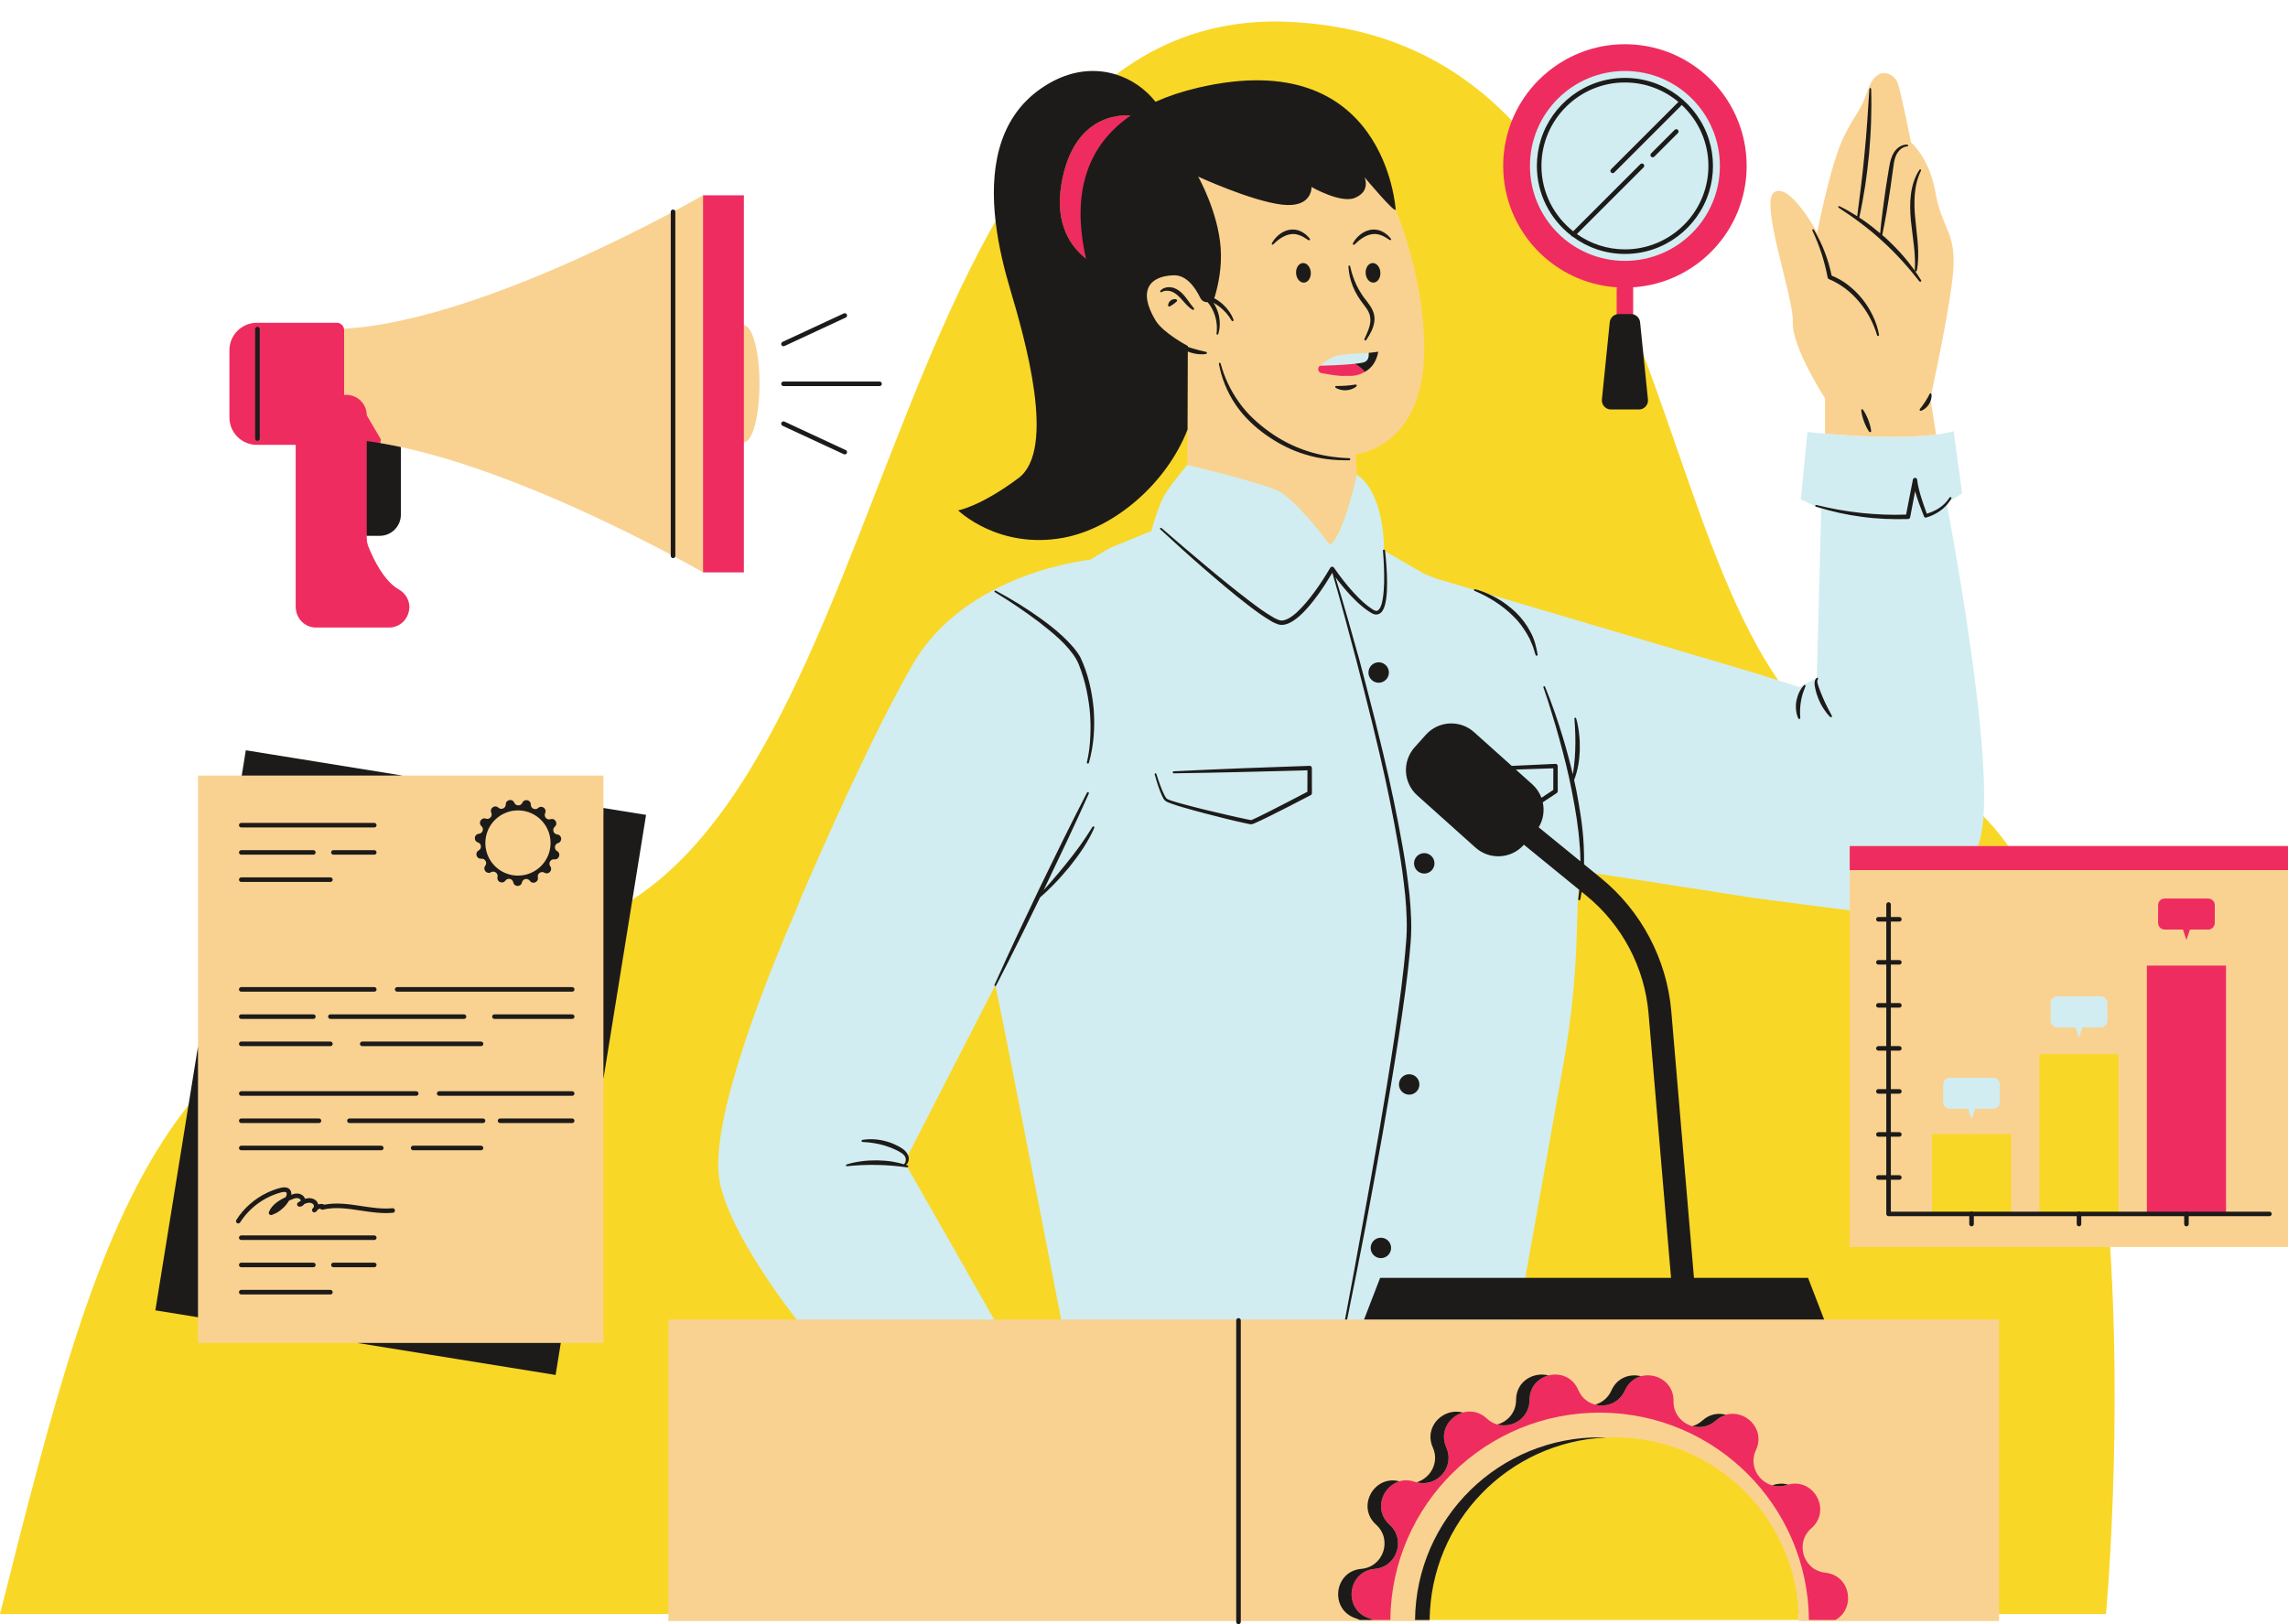
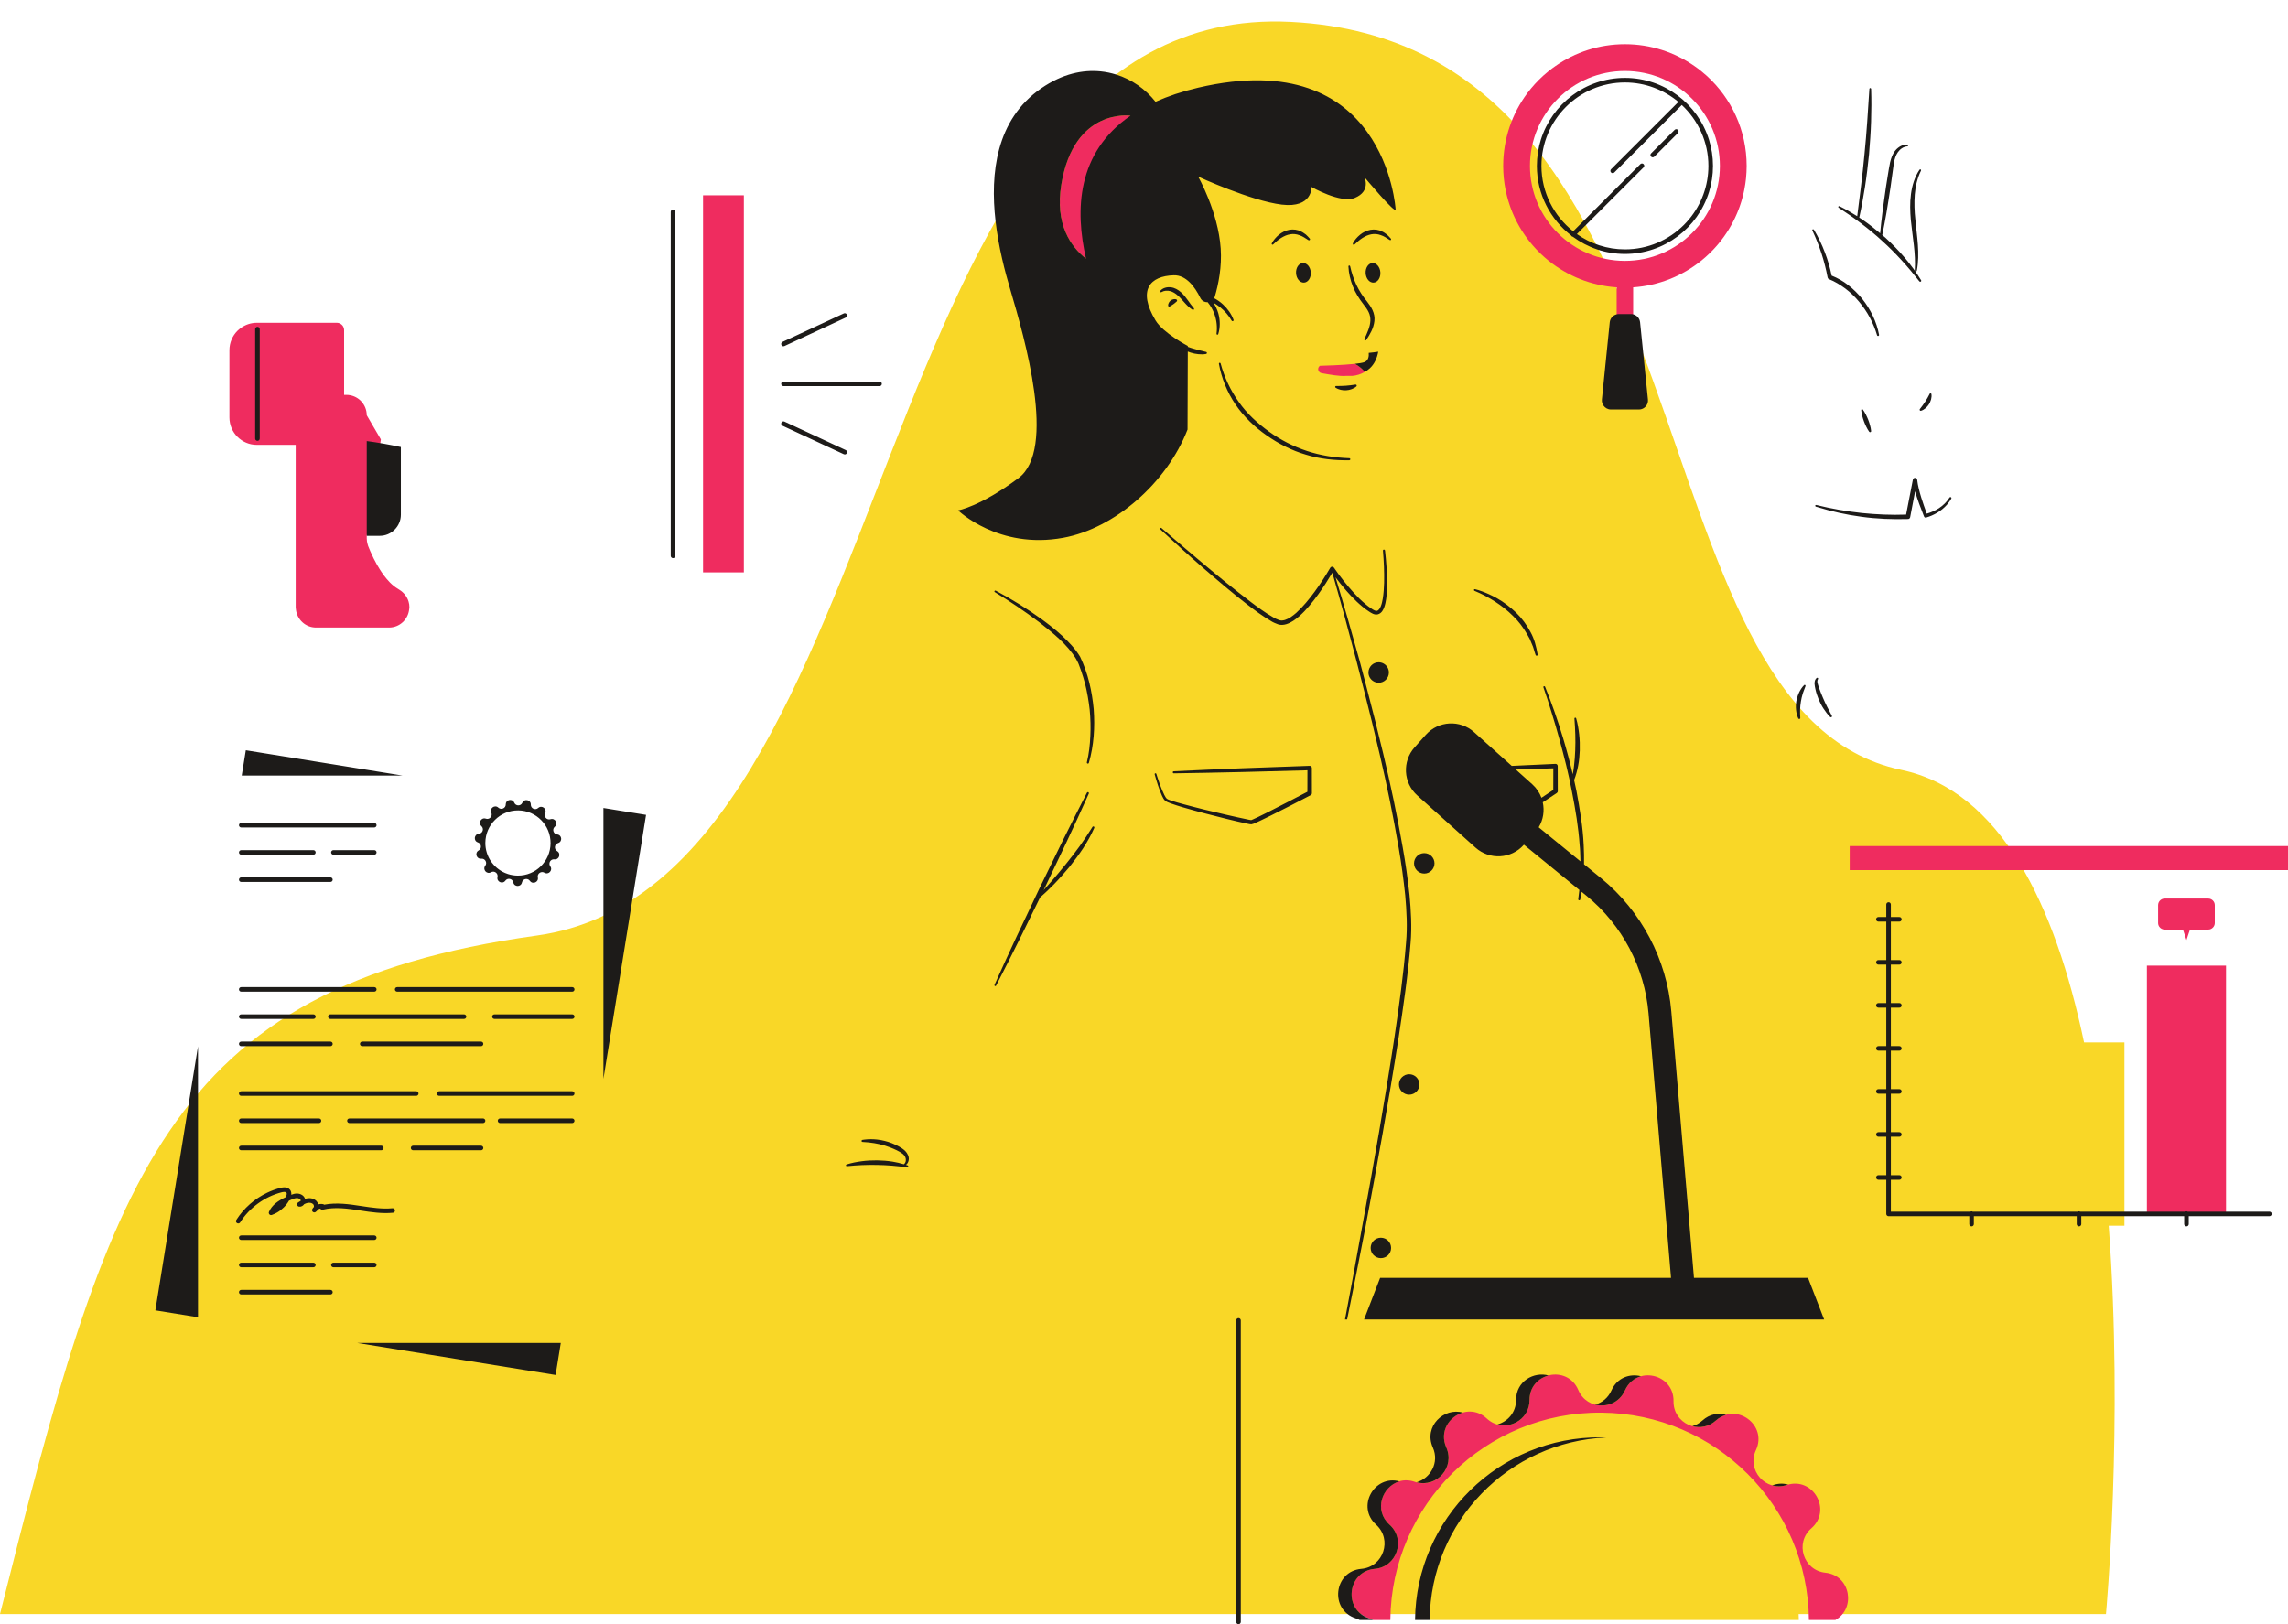
<svg xmlns="http://www.w3.org/2000/svg" fill="#000000" height="355" preserveAspectRatio="xMidYMid meet" version="1" viewBox="0.0 -4.7 500.0 355.0" width="500" zoomAndPan="magnify">
  <defs>
    <clipPath id="a">
      <path d="M 33 10 L 497 10 L 497 350.34 L 33 350.34 Z M 33 10" />
    </clipPath>
  </defs>
  <g>
    <g id="change1_1">
      <path d="M 464.25 263.238 L 460.816 263.238 C 464.059 306.832 460.219 348.125 460.219 348.125 L 393.055 348.125 C 393.074 348.555 393.098 348.988 393.102 349.426 L 312.426 349.426 C 312.434 348.988 312.453 348.555 312.473 348.125 L 0 348.125 C 23.887 253.059 35.781 211.117 117.262 199.812 C 198.746 188.512 187.809 -4.703 282.074 0.09 C 376.34 4.883 354.77 150.805 415.48 163.59 C 437.191 168.156 449.094 193.059 455.43 223.16 L 464.25 223.16 L 464.25 263.238" fill="#f9d727" />
    </g>
    <g id="change2_1">
-       <path d="M 331.027 31.57 C 331.027 18.277 341.805 7.504 355.098 7.504 C 368.387 7.504 379.164 18.277 379.164 31.57 C 379.164 44.863 368.387 55.637 355.098 55.637 C 341.805 55.637 331.027 44.863 331.027 31.57 Z M 405.938 194.391 L 405.629 194.477 C 405.629 194.477 384.656 191.816 382.586 191.488 L 377.938 190.746 L 345.309 185.688 C 345.285 186.199 345.242 186.691 345.184 187.152 C 344.23 194.41 345.422 206.578 341.637 228.027 C 337.504 251.434 331.645 283.934 331.645 283.934 L 231.945 283.934 C 231.945 283.934 218.004 212.152 217.5 210.672 L 209.914 225.457 L 197.66 249.332 L 217.367 283.934 L 174.23 283.934 C 174.23 283.934 159.051 264.91 157.188 253.059 C 155.156 240.145 167.109 210.082 174.016 194.141 C 174.156 193.77 174.289 193.395 174.441 193.02 L 175.238 191.066 C 180.238 179.457 190.855 155.465 199.457 140.539 C 211.137 120.281 238.258 117.66 238.258 117.66 C 239.816 116.676 241.27 115.809 242.57 115.062 L 251.586 111.395 C 251.586 111.395 253.051 106.203 254.246 103.941 C 255.445 101.676 259.492 96.883 259.492 96.883 C 259.492 96.883 274.484 100.477 278.879 102.344 C 283.273 104.207 290.594 114.324 290.594 114.324 C 293.523 112.594 296.488 99.027 296.488 99.027 C 302.777 103.301 302.445 115.656 302.445 115.656 L 311.246 120.738 C 312.086 121.055 313.023 121.418 314.027 121.828 L 384.188 142.617 L 393.133 145.48 L 397.027 143.52 L 398.008 106.57 L 393.539 104.477 L 394.98 89.723 C 394.98 89.723 416.875 92.273 426.934 89.574 L 428.797 103.141 L 425.398 105.301 C 425.398 105.301 436.84 164.418 432.684 178.781 C 428.934 191.754 414.723 194.715 405.938 194.391 Z M 464.25 212.676 L 464.25 218.926 C 464.25 220.199 463.215 221.234 461.938 221.234 L 455.551 221.234 L 454.328 224.902 L 453.102 221.234 L 446.715 221.234 C 445.438 221.234 444.406 220.199 444.406 218.926 L 444.406 212.676 C 444.406 211.402 445.438 210.367 446.715 210.367 L 461.938 210.367 C 463.215 210.367 464.25 211.402 464.25 212.676 Z M 441.711 230.008 L 441.711 236.848 C 441.711 238.242 440.578 239.375 439.184 239.375 L 432.188 239.375 L 430.848 243.391 L 429.504 239.375 L 422.508 239.375 C 421.113 239.375 419.98 238.242 419.98 236.848 L 419.98 230.008 C 419.98 228.609 421.113 227.477 422.508 227.477 L 439.184 227.477 C 440.578 227.477 441.711 228.609 441.711 230.008 Z M 302.234 71.34 C 301.543 70.531 299.508 71.023 298.613 71.051 C 296.551 71.109 294.43 71.137 292.387 71.473 C 289.93 71.871 286.93 73.418 287.406 76.238 C 286.949 76.582 286.906 77.426 287.617 77.578 C 288.285 77.727 288.977 77.887 289.684 78.047 C 289.832 78.145 290.008 78.191 290.195 78.156 C 293.18 78.793 296.352 79.207 299.008 77.582 C 300.426 76.711 303.824 73.203 302.234 71.34" fill="#d1edf1" />
-     </g>
+       </g>
    <g id="change3_1">
-       <path d="M 157.055 79.152 C 157.051 68.824 153.641 37.988 153.641 37.988 C 153.641 37.988 103.18 67.238 72.254 67.238 L 72.254 91.164 C 103.18 91.164 153.641 120.414 153.641 120.414 C 153.641 120.414 157.055 89.504 157.055 79.152 Z M 131.867 164.836 L 86.117 164.836 C 71.98 162.812 60.102 162.332 52.578 164.836 L 43.27 164.836 L 43.27 224.766 C 41.113 249.535 40.289 270.961 43.27 282.859 L 43.27 288.855 L 79.059 288.855 C 95.316 290.086 110.906 290.906 121.746 288.855 L 131.867 288.855 L 131.867 229.418 C 133.086 207.715 133.621 187.527 131.867 172.445 Z M 162.559 91.973 C 164.445 91.973 165.973 86.254 165.973 79.203 C 165.973 72.152 164.445 66.434 162.559 66.434 C 160.676 66.434 159.148 72.152 159.148 79.203 C 159.148 86.254 160.676 91.973 162.559 91.973 Z M 462.973 225.738 L 445.68 225.738 L 445.68 260.656 L 462.973 260.656 Z M 439.492 243.199 L 422.199 243.199 L 422.199 260.656 L 439.492 260.656 Z M 424.652 236.238 C 424.652 237.035 425.301 237.68 426.094 237.68 L 430.082 237.68 L 430.848 239.969 L 431.609 237.68 L 435.598 237.68 C 436.395 237.68 437.039 237.035 437.039 236.238 L 437.039 232.34 C 437.039 231.543 436.395 230.898 435.598 230.898 L 426.094 230.898 C 425.301 230.898 424.652 231.543 424.652 232.34 Z M 448.133 218.441 C 448.133 219.234 448.781 219.883 449.574 219.883 L 453.562 219.883 L 454.328 222.168 L 455.09 219.883 L 459.078 219.883 C 459.875 219.883 460.52 219.234 460.52 218.441 L 460.52 214.539 C 460.52 213.746 459.875 213.102 459.078 213.102 L 449.574 213.102 C 448.781 213.102 448.133 213.746 448.133 214.539 Z M 500 180.246 L 500 267.891 L 404.219 267.891 L 404.219 180.246 L 432.199 180.246 C 432.379 179.773 432.539 179.285 432.684 178.781 C 432.629 179.324 432.559 179.805 432.477 180.246 Z M 146.07 349.641 L 312.426 349.641 C 312.43 349.594 312.426 349.547 312.426 349.496 C 312.609 327.922 329.695 310.445 351.008 309.531 C 351.703 309.504 352.406 309.488 353.113 309.496 C 375.211 309.684 393 327.609 393.105 349.641 L 436.852 349.641 L 436.852 283.734 L 146.07 283.734 Z M 288.445 75.258 C 289.746 75.227 296.695 75.027 298.152 74.465 C 299.047 74.117 299.176 73.195 299.113 72.445 C 296.68 72.566 294.352 72.586 292.195 73.078 C 290.773 73.406 289.547 74.363 288.445 75.258 Z M 244.129 43.227 C 249.453 32.574 282.074 11.805 299.117 28.848 C 299.117 28.848 310.699 47.488 311.23 70.387 C 311.766 93.289 296.316 94.578 296.316 94.578 L 296.488 99.027 C 296.488 99.027 293.523 112.594 290.594 114.324 C 290.594 114.324 283.273 104.207 278.879 102.344 C 274.484 100.477 259.492 96.883 259.492 96.883 L 259.574 70.922 C 247.898 75.516 238.805 53.879 244.129 43.227 Z M 387.789 37.27 C 391.25 35.238 397.109 46.156 397.109 46.156 C 397.109 46.156 400.039 30.977 402.969 25.117 C 405.895 19.262 406.43 20.059 408.293 14.734 C 410.156 9.406 413.887 11.273 414.684 13.402 C 415.48 15.531 417.613 26.449 417.613 26.449 C 417.613 26.449 421.605 29.715 422.938 37.27 C 424.27 44.824 426.934 45.621 426.934 52.547 C 426.934 59.469 421.844 82.371 421.844 82.371 C 422.133 84.137 422.566 86.855 423.109 90.297 C 415.391 91.305 404.531 90.602 398.828 90.102 L 398.828 82.371 C 398.828 82.371 391.516 71.113 391.781 65.691 C 392.051 60.27 384.328 39.301 387.789 37.27" fill="#f9d291" />
-     </g>
+       </g>
    <g id="change4_1">
      <path d="M 153.641 79.203 L 153.641 120.414 L 162.559 120.414 L 162.559 37.988 L 153.641 37.988 Z M 473.055 198.5 L 477.043 198.5 L 477.809 200.789 L 477.914 200.461 L 478.57 198.5 L 482.559 198.5 C 483 198.5 483.395 198.297 483.656 197.98 C 483.867 197.73 484 197.41 484 197.059 L 484 193.16 C 484 192.363 483.355 191.719 482.559 191.719 L 473.055 191.719 C 472.461 191.719 471.945 192.082 471.727 192.598 C 471.656 192.77 471.613 192.961 471.613 193.16 L 471.613 197.059 C 471.613 197.355 471.707 197.633 471.859 197.863 C 472.121 198.246 472.559 198.5 473.055 198.5 Z M 334.344 31.57 C 334.344 43.031 343.633 52.324 355.098 52.324 C 366.559 52.324 375.848 43.031 375.848 31.57 C 375.848 20.109 366.559 10.816 355.098 10.816 C 343.633 10.816 334.344 20.109 334.344 31.57 Z M 328.527 32.91 C 328.504 32.469 328.492 32.02 328.492 31.57 C 328.492 25.602 330.461 20.094 333.777 15.652 C 334.035 15.312 334.297 14.977 334.566 14.648 C 335.109 13.992 335.684 13.359 336.285 12.758 C 336.949 12.094 337.656 11.465 338.391 10.871 C 338.887 10.473 339.395 10.09 339.922 9.727 C 344.227 6.73 349.453 4.969 355.098 4.969 C 360.738 4.969 365.965 6.73 370.27 9.727 C 370.797 10.09 371.309 10.473 371.801 10.871 C 372.219 11.211 372.629 11.559 373.027 11.918 C 378.355 16.785 381.699 23.785 381.699 31.57 C 381.699 32.02 381.688 32.469 381.664 32.914 C 381.656 33.055 381.645 33.195 381.633 33.336 C 381.613 33.637 381.594 33.938 381.566 34.238 C 381.547 34.41 381.523 34.586 381.504 34.758 C 381.473 35.02 381.441 35.281 381.402 35.539 C 381.375 35.73 381.34 35.914 381.305 36.102 C 381.266 36.344 381.227 36.586 381.176 36.824 C 381.137 37.02 381.094 37.211 381.051 37.402 C 380.996 37.633 380.949 37.859 380.891 38.086 C 380.844 38.281 380.785 38.48 380.73 38.676 C 380.672 38.891 380.613 39.105 380.547 39.32 C 380.488 39.52 380.422 39.719 380.355 39.918 C 380.285 40.121 380.219 40.328 380.148 40.531 C 380.074 40.73 379.996 40.934 379.922 41.133 C 379.848 41.324 379.77 41.52 379.691 41.711 C 379.609 41.914 379.52 42.117 379.43 42.32 C 379.352 42.5 379.27 42.684 379.184 42.863 C 379.086 43.066 378.988 43.27 378.887 43.473 C 378.801 43.645 378.715 43.812 378.625 43.98 C 378.516 44.188 378.402 44.395 378.285 44.598 C 378.199 44.758 378.109 44.91 378.02 45.066 C 377.895 45.277 377.77 45.484 377.641 45.688 C 377.547 45.832 377.457 45.977 377.363 46.117 C 377.227 46.328 377.086 46.535 376.941 46.742 C 376.852 46.875 376.758 47.004 376.664 47.137 C 376.512 47.348 376.355 47.555 376.195 47.762 C 376.105 47.879 376.016 47.992 375.926 48.109 C 375.754 48.324 375.582 48.535 375.406 48.742 C 375.32 48.844 375.234 48.941 375.148 49.043 C 374.957 49.258 374.766 49.473 374.57 49.684 C 374.492 49.77 374.414 49.852 374.332 49.934 C 374.121 50.152 373.91 50.371 373.691 50.586 C 373.625 50.648 373.559 50.715 373.492 50.777 C 373.254 51.004 373.02 51.227 372.773 51.441 C 372.727 51.484 372.676 51.527 372.625 51.57 C 372.359 51.805 372.09 52.035 371.816 52.258 C 371.797 52.273 371.773 52.289 371.754 52.305 C 367.637 55.617 362.512 57.727 356.906 58.105 C 356.906 58.105 356.902 58.105 356.898 58.105 L 356.898 74.383 L 353.293 74.383 L 353.293 58.105 C 353.289 58.105 353.285 58.105 353.281 58.105 C 347.684 57.727 342.559 55.617 338.441 52.309 C 338.418 52.289 338.395 52.273 338.375 52.258 C 338.102 52.031 337.832 51.805 337.562 51.57 C 337.516 51.527 337.465 51.484 337.418 51.441 C 337.172 51.227 336.934 51 336.699 50.777 C 336.633 50.711 336.566 50.648 336.5 50.586 C 336.281 50.371 336.07 50.152 335.859 49.934 C 335.777 49.852 335.699 49.77 335.621 49.684 C 335.426 49.473 335.234 49.262 335.043 49.043 C 334.957 48.941 334.871 48.844 334.785 48.742 C 334.609 48.535 334.438 48.324 334.266 48.109 C 334.176 47.992 334.086 47.879 333.996 47.762 C 333.836 47.555 333.68 47.348 333.527 47.133 C 333.434 47.004 333.34 46.875 333.25 46.742 C 333.105 46.535 332.965 46.328 332.828 46.117 C 332.734 45.977 332.645 45.836 332.555 45.691 C 332.426 45.484 332.297 45.277 332.172 45.066 C 332.082 44.91 331.992 44.758 331.906 44.602 C 331.789 44.395 331.676 44.188 331.566 43.98 C 331.477 43.812 331.391 43.645 331.309 43.477 C 331.203 43.273 331.105 43.066 331.008 42.859 C 330.922 42.684 330.844 42.504 330.762 42.32 C 330.672 42.117 330.582 41.914 330.5 41.711 C 330.422 41.52 330.348 41.328 330.273 41.137 C 330.195 40.934 330.117 40.734 330.043 40.527 C 329.973 40.328 329.906 40.125 329.84 39.922 C 329.773 39.723 329.703 39.52 329.645 39.316 C 329.578 39.105 329.52 38.895 329.461 38.68 C 329.406 38.48 329.352 38.281 329.301 38.082 C 329.242 37.859 329.195 37.637 329.145 37.41 C 329.102 37.215 329.055 37.02 329.016 36.82 C 328.969 36.586 328.93 36.348 328.887 36.109 C 328.855 35.922 328.816 35.73 328.789 35.539 C 328.75 35.285 328.723 35.027 328.691 34.77 C 328.672 34.59 328.645 34.414 328.625 34.234 C 328.598 33.945 328.578 33.648 328.559 33.355 C 328.551 33.207 328.535 33.059 328.527 32.91 Z M 404.219 180.246 L 404.219 185.504 L 500 185.504 L 500 180.246 Z M 469.16 260.16 L 469.16 260.656 L 486.453 260.656 L 486.453 206.375 L 469.16 206.375 Z M 89.293 126.832 C 88.988 125.766 88.273 124.852 87.309 124.242 C 87.234 124.191 87.16 124.137 87.078 124.094 C 87.023 124.062 86.969 124.023 86.914 123.988 C 86.34 123.645 85.789 123.207 85.277 122.695 C 85.254 122.676 85.234 122.652 85.211 122.629 C 84.977 122.395 84.754 122.145 84.531 121.883 C 84.137 121.414 83.762 120.914 83.41 120.398 C 83.289 120.219 83.168 120.035 83.055 119.855 C 82.82 119.488 82.598 119.117 82.391 118.754 C 82.129 118.289 81.887 117.832 81.668 117.395 C 81.121 116.297 80.711 115.316 80.453 114.664 C 80.402 114.535 80.375 114.398 80.336 114.266 C 80.223 113.863 80.145 113.453 80.145 113.035 L 80.145 112.43 L 83.23 91.348 L 80.145 86.066 C 80.145 83.609 78.152 81.617 75.695 81.617 L 75.199 81.617 L 75.199 67.438 C 75.199 67.398 75.188 67.359 75.184 67.32 C 75.18 67.266 75.18 67.211 75.168 67.156 C 75.137 66.98 75.074 66.82 74.988 66.668 C 74.98 66.656 74.977 66.641 74.969 66.629 C 74.883 66.488 74.777 66.363 74.656 66.258 C 74.637 66.242 74.621 66.23 74.602 66.215 C 74.477 66.113 74.34 66.031 74.188 65.973 C 74.168 65.965 74.148 65.961 74.133 65.953 C 73.969 65.898 73.801 65.859 73.621 65.859 L 56.125 65.859 C 54.816 65.859 53.609 66.285 52.621 67 C 52.379 67.176 52.148 67.367 51.934 67.574 C 51.922 67.59 51.906 67.602 51.891 67.613 C 50.809 68.699 50.137 70.195 50.137 71.848 L 50.137 86.555 C 50.137 89.863 52.82 92.543 56.125 92.543 L 64.617 92.543 L 64.617 128.031 C 64.617 128.184 64.648 128.328 64.66 128.48 C 64.891 130.723 66.762 132.48 69.066 132.48 L 85.016 132.48 C 87.32 132.48 89.191 130.723 89.418 128.48 C 89.434 128.328 89.465 128.184 89.465 128.031 C 89.465 127.824 89.449 127.621 89.422 127.418 C 89.395 127.219 89.352 127.023 89.293 126.832 Z M 398.898 339.086 C 394.07 338.578 392.172 332.562 395.836 329.379 C 400.398 325.41 396.227 318.039 390.477 319.91 C 385.859 321.41 381.68 316.684 383.727 312.285 C 386.281 306.805 379.477 301.77 374.98 305.816 C 371.375 309.066 365.633 306.449 365.719 301.598 C 365.82 295.551 357.555 293.719 355.098 299.246 L 355.094 299.246 C 353.121 303.68 346.812 303.625 344.914 299.156 C 342.551 293.594 334.254 295.281 334.254 301.328 C 334.258 306.18 328.469 308.699 324.922 305.391 C 320.496 301.266 313.605 306.188 316.062 311.711 C 318.039 316.141 313.777 320.797 309.188 319.219 C 303.469 317.25 299.176 324.547 303.668 328.59 C 307.273 331.84 305.273 337.824 300.441 338.246 C 294.418 338.773 293.461 347.188 299.211 349.055 C 299.523 349.156 299.812 349.281 300.09 349.426 L 303.832 349.426 C 304.059 324.176 324.707 303.883 349.965 304.098 C 374.957 304.309 395.086 324.531 395.305 349.426 L 401.078 349.426 C 405.57 346.965 404.477 339.672 398.898 339.086 Z M 298.254 76.594 C 297.824 76.066 297.125 75.398 296.098 74.832 C 293.465 75.117 289.41 75.234 288.445 75.258 C 288.453 75.254 288.457 75.246 288.465 75.242 C 288.438 75.266 288.41 75.281 288.383 75.305 C 287.801 75.785 288.055 76.73 288.801 76.863 C 290.582 77.18 292.633 77.574 294.121 77.465 L 295.484 77.465 C 296.461 77.398 297.41 77.086 298.254 76.594 Z M 247.051 20.59 L 241.934 54.344 C 241.934 54.344 229.41 50.777 231.945 35.57 C 234.742 18.797 247.051 20.59 247.051 20.59" fill="#ef2c5f" />
    </g>
    <g clip-path="url(#a)" id="change5_1">
      <path d="M 43.27 283.246 L 43.27 224.027 L 33.949 281.738 Z M 52.723 240.793 L 69.707 240.793 C 69.984 240.793 70.207 240.57 70.207 240.293 C 70.207 240.02 69.984 239.793 69.707 239.793 L 52.723 239.793 C 52.445 239.793 52.223 240.02 52.223 240.293 C 52.223 240.57 52.445 240.793 52.723 240.793 Z M 52.723 246.746 L 83.32 246.746 C 83.598 246.746 83.82 246.523 83.82 246.246 C 83.82 245.973 83.598 245.746 83.32 245.746 L 52.723 245.746 C 52.445 245.746 52.223 245.973 52.223 246.246 C 52.223 246.523 52.445 246.746 52.723 246.746 Z M 52.723 271.312 C 52.445 271.312 52.223 271.535 52.223 271.812 C 52.223 272.086 52.445 272.312 52.723 272.312 L 68.48 272.312 C 68.758 272.312 68.98 272.086 68.98 271.812 C 68.98 271.535 68.758 271.312 68.48 271.312 Z M 82.289 265.859 C 82.289 265.582 82.066 265.359 81.789 265.359 L 52.723 265.359 C 52.445 265.359 52.223 265.582 52.223 265.859 C 52.223 266.133 52.445 266.355 52.723 266.355 L 81.789 266.355 C 82.066 266.355 82.289 266.133 82.289 265.859 Z M 61.508 255.938 C 61.77 255.867 62.402 255.738 62.598 256.004 C 62.719 256.168 62.672 256.508 62.473 256.914 C 62.461 256.941 62.445 256.969 62.434 256.992 C 60.859 257.734 59.418 258.68 58.773 260.219 C 58.699 260.402 58.738 260.609 58.871 260.754 C 59.008 260.898 59.215 260.949 59.402 260.883 C 59.793 260.742 60.172 260.566 60.535 260.363 C 61.613 259.742 62.527 258.84 63.152 257.758 C 63.301 257.691 63.453 257.629 63.602 257.562 C 64.094 257.352 64.504 257.18 64.91 257.195 C 65.223 257.199 65.605 257.359 65.707 257.645 C 65.723 257.691 65.723 257.746 65.711 257.801 C 65.516 257.914 65.328 258.031 65.152 258.145 C 64.973 258.258 64.887 258.473 64.93 258.676 C 64.977 258.883 65.148 259.035 65.355 259.062 C 65.453 259.074 65.551 259.074 65.645 259.062 C 65.93 259.02 66.195 258.867 66.398 258.617 C 66.422 258.59 66.445 258.559 66.469 258.527 C 66.703 258.406 66.945 258.305 67.191 258.254 C 67.691 258.145 68.18 258.254 68.438 258.535 C 68.562 258.672 68.625 258.891 68.598 259.09 C 68.594 259.105 68.594 259.125 68.59 259.141 C 68.457 259.273 68.344 259.422 68.254 259.582 C 68.141 259.781 68.18 260.031 68.344 260.191 C 68.512 260.348 68.762 260.371 68.957 260.25 C 69.16 260.121 69.32 259.941 69.434 259.727 C 69.594 259.605 69.785 259.523 69.984 259.492 C 70 259.52 70.02 259.547 70.043 259.57 C 70.164 259.711 70.352 259.77 70.535 259.727 C 73.25 259.074 75.965 259.488 78.84 259.926 C 81.129 260.273 83.492 260.633 85.863 260.406 C 86.066 260.387 86.234 260.246 86.293 260.059 C 86.312 260 86.32 259.934 86.312 259.863 C 86.285 259.59 86.039 259.391 85.77 259.414 C 83.52 259.625 81.219 259.277 78.988 258.938 C 76.32 258.531 73.566 258.113 70.836 258.641 C 70.77 258.582 70.695 258.543 70.609 258.523 C 70.254 258.449 69.891 258.469 69.551 258.57 C 69.484 258.305 69.355 258.062 69.176 257.863 C 68.676 257.312 67.832 257.09 66.977 257.277 C 66.871 257.301 66.766 257.328 66.664 257.363 C 66.66 257.348 66.656 257.336 66.648 257.32 C 66.387 256.559 65.594 256.207 64.926 256.199 C 64.48 256.191 64.07 256.301 63.652 256.465 C 63.711 255.973 63.566 255.633 63.402 255.406 C 63.152 255.074 62.66 254.738 61.699 254.879 C 61.562 254.898 61.414 254.93 61.258 254.969 C 60.273 255.227 59.32 255.574 58.402 256.012 C 55.656 257.32 53.277 259.398 51.645 261.969 C 51.605 262.027 51.582 262.09 51.574 262.152 C 51.539 262.344 51.621 262.547 51.797 262.656 C 51.879 262.711 51.973 262.734 52.066 262.734 C 52.23 262.734 52.391 262.652 52.484 262.504 C 54.531 259.289 57.82 256.895 61.508 255.938 Z M 52.723 223.984 L 72.203 223.984 C 72.477 223.984 72.703 223.762 72.703 223.484 C 72.703 223.207 72.477 222.984 72.203 222.984 L 52.723 222.984 C 52.445 222.984 52.223 223.207 52.223 223.484 C 52.223 223.762 52.445 223.984 52.723 223.984 Z M 105.121 245.746 L 90.281 245.746 C 90.008 245.746 89.781 245.973 89.781 246.246 C 89.781 246.523 90.008 246.746 90.281 246.746 L 105.121 246.746 C 105.398 246.746 105.621 246.523 105.621 246.246 C 105.621 245.973 105.398 245.746 105.121 245.746 Z M 52.527 217.988 C 52.59 218.016 52.652 218.031 52.723 218.031 L 68.48 218.031 C 68.551 218.031 68.617 218.016 68.676 217.988 C 68.855 217.914 68.98 217.738 68.98 217.531 C 68.98 217.324 68.855 217.145 68.676 217.07 C 68.617 217.047 68.551 217.031 68.48 217.031 L 52.723 217.031 C 52.652 217.031 52.59 217.047 52.527 217.07 C 52.348 217.145 52.223 217.324 52.223 217.531 C 52.223 217.738 52.348 217.914 52.527 217.988 Z M 52.723 234.84 L 90.961 234.84 C 91.234 234.84 91.461 234.617 91.461 234.34 C 91.461 234.062 91.234 233.84 90.961 233.84 L 52.723 233.84 C 52.445 233.84 52.223 234.062 52.223 234.34 C 52.223 234.617 52.445 234.84 52.723 234.84 Z M 106.059 240.293 C 106.059 240.02 105.836 239.793 105.559 239.793 L 76.359 239.793 C 76.086 239.793 75.863 240.02 75.863 240.293 C 75.863 240.57 76.086 240.793 76.359 240.793 L 105.559 240.793 C 105.836 240.793 106.059 240.57 106.059 240.293 Z M 82.289 271.812 C 82.289 271.535 82.066 271.312 81.789 271.312 L 72.859 271.312 C 72.582 271.312 72.359 271.535 72.359 271.812 C 72.359 272.086 72.582 272.312 72.859 272.312 L 81.789 272.312 C 82.066 272.312 82.289 272.086 82.289 271.812 Z M 125.234 211.117 C 125.172 211.094 125.109 211.078 125.039 211.078 L 86.801 211.078 C 86.734 211.078 86.668 211.094 86.605 211.117 C 86.43 211.191 86.301 211.371 86.301 211.578 C 86.301 211.785 86.43 211.961 86.605 212.035 C 86.668 212.062 86.734 212.074 86.801 212.074 L 125.039 212.074 C 125.109 212.074 125.172 212.062 125.234 212.035 C 125.414 211.961 125.539 211.785 125.539 211.578 C 125.539 211.371 125.414 211.191 125.234 211.117 Z M 131.867 231.137 L 139.539 183.629 L 141.184 173.426 L 131.867 171.922 Z M 147.355 41.191 C 147.344 41.184 147.332 41.176 147.32 41.172 C 147.25 41.129 147.172 41.102 147.086 41.102 C 147.082 41.102 147.082 41.102 147.082 41.102 C 146.805 41.102 146.582 41.324 146.582 41.602 L 146.582 116.805 C 146.582 117.082 146.805 117.305 147.082 117.305 C 147.082 117.305 147.082 117.305 147.086 117.305 C 147.172 117.305 147.25 117.277 147.32 117.234 C 147.332 117.227 147.344 117.219 147.355 117.211 C 147.422 117.164 147.477 117.109 147.516 117.035 C 147.555 116.969 147.582 116.891 147.582 116.805 L 147.582 41.602 C 147.582 41.516 147.555 41.438 147.516 41.367 C 147.477 41.297 147.422 41.238 147.355 41.191 Z M 171.02 79.66 C 171.082 79.688 171.148 79.703 171.215 79.703 L 192.203 79.703 C 192.273 79.703 192.336 79.688 192.398 79.66 C 192.578 79.586 192.703 79.41 192.703 79.203 C 192.703 78.996 192.578 78.816 192.398 78.742 C 192.336 78.719 192.273 78.703 192.203 78.703 L 171.215 78.703 C 171.148 78.703 171.082 78.719 171.02 78.742 C 170.844 78.816 170.719 78.996 170.719 79.203 C 170.719 79.41 170.844 79.586 171.02 79.66 Z M 185.066 94.348 C 185.098 94.285 185.109 94.223 185.113 94.156 C 185.121 93.961 185.012 93.773 184.824 93.688 L 178.125 90.57 L 171.426 87.457 C 171.301 87.398 171.164 87.398 171.043 87.441 C 170.926 87.484 170.82 87.574 170.762 87.699 C 170.734 87.762 170.719 87.828 170.719 87.895 C 170.711 88.086 170.816 88.277 171.004 88.363 L 184.402 94.59 C 184.473 94.621 184.543 94.637 184.613 94.637 C 184.801 94.637 184.98 94.531 185.066 94.348 Z M 78.035 288.855 L 99.965 292.398 L 121.418 295.863 L 122.129 291.465 L 122.551 288.855 Z M 52.527 212.035 C 52.59 212.062 52.652 212.074 52.723 212.074 L 81.789 212.074 C 81.859 212.074 81.922 212.062 81.984 212.035 C 82.164 211.961 82.289 211.785 82.289 211.578 C 82.289 211.371 82.164 211.191 81.984 211.117 C 81.922 211.094 81.859 211.078 81.789 211.078 L 52.723 211.078 C 52.652 211.078 52.59 211.094 52.527 211.117 C 52.348 211.191 52.223 211.371 52.223 211.578 C 52.223 211.785 52.348 211.961 52.527 212.035 Z M 72.203 277.266 L 52.723 277.266 C 52.445 277.266 52.223 277.488 52.223 277.766 C 52.223 278.043 52.445 278.266 52.723 278.266 L 72.203 278.266 C 72.477 278.266 72.703 278.043 72.703 277.766 C 72.703 277.488 72.477 277.266 72.203 277.266 Z M 125.039 233.84 L 95.973 233.84 C 95.695 233.84 95.473 234.062 95.473 234.34 C 95.473 234.617 95.695 234.84 95.973 234.84 L 125.039 234.84 C 125.316 234.84 125.539 234.617 125.539 234.34 C 125.539 234.062 125.316 233.84 125.039 233.84 Z M 125.234 217.07 C 125.172 217.047 125.109 217.031 125.039 217.031 L 108.055 217.031 C 107.984 217.031 107.922 217.047 107.859 217.07 C 107.68 217.145 107.555 217.324 107.555 217.531 C 107.555 217.738 107.68 217.914 107.859 217.988 C 107.922 218.016 107.984 218.031 108.055 218.031 L 125.039 218.031 C 125.109 218.031 125.172 218.016 125.234 217.988 C 125.414 217.914 125.539 217.738 125.539 217.531 C 125.539 217.324 125.414 217.145 125.234 217.07 Z M 125.039 239.793 L 109.281 239.793 C 109.004 239.793 108.781 240.02 108.781 240.293 C 108.781 240.57 109.004 240.793 109.281 240.793 L 125.039 240.793 C 125.316 240.793 125.539 240.57 125.539 240.293 C 125.539 240.02 125.316 239.793 125.039 239.793 Z M 78.664 223.484 C 78.664 223.762 78.887 223.984 79.164 223.984 L 105.121 223.984 C 105.398 223.984 105.621 223.762 105.621 223.484 C 105.621 223.207 105.398 222.984 105.121 222.984 L 79.164 222.984 C 78.887 222.984 78.664 223.207 78.664 223.484 Z M 106.066 179.516 C 106.039 182.469 107.812 185.016 110.363 186.121 C 110.574 186.211 110.793 186.293 111.016 186.363 C 111.684 186.578 112.395 186.695 113.133 186.703 C 117.066 186.738 120.285 183.574 120.316 179.637 C 120.352 175.703 117.188 172.484 113.254 172.449 C 109.316 172.418 106.098 175.582 106.066 179.516 Z M 104.645 177.562 C 105.484 177.488 105.836 176.445 105.207 175.883 C 104.426 175.18 105.172 173.91 106.168 174.25 C 106.465 174.352 106.758 174.305 106.984 174.16 C 107.215 174.02 107.383 173.781 107.434 173.512 C 107.469 173.332 107.449 173.137 107.363 172.945 C 107.203 172.586 107.27 172.238 107.461 171.984 C 107.523 171.902 107.598 171.828 107.684 171.766 C 108.027 171.523 108.52 171.488 108.902 171.844 C 109.52 172.422 110.527 171.984 110.527 171.141 C 110.527 170.086 111.969 169.793 112.383 170.762 C 112.711 171.539 113.809 171.547 114.152 170.777 C 114.578 169.816 116.02 170.133 116 171.188 C 115.984 172.031 116.984 172.484 117.609 171.922 C 118.395 171.215 119.578 172.094 119.133 173.047 C 118.777 173.809 119.504 174.633 120.309 174.371 C 121.309 174.047 122.031 175.328 121.238 176.02 C 121 176.227 120.898 176.504 120.906 176.773 C 120.91 176.863 120.926 176.953 120.953 177.035 C 121.059 177.379 121.352 177.664 121.77 177.707 C 122.816 177.816 122.961 179.281 121.953 179.59 C 121.145 179.836 121.023 180.93 121.754 181.352 C 122.664 181.875 122.195 183.273 121.152 183.145 C 120.316 183.043 119.758 183.988 120.254 184.672 C 120.871 185.52 119.879 186.609 118.977 186.066 C 118.254 185.633 117.359 186.27 117.535 187.094 C 117.754 188.125 116.402 188.711 115.801 187.852 C 115.316 187.156 114.238 187.379 114.062 188.203 C 113.848 189.23 112.371 189.219 112.172 188.188 C 112.012 187.359 110.938 187.121 110.441 187.805 C 109.824 188.656 108.484 188.047 108.723 187.02 C 108.91 186.195 108.027 185.543 107.297 185.969 C 106.387 186.492 105.41 185.391 106.043 184.551 C 106.551 183.875 106.012 182.922 105.172 183.008 C 104.125 183.117 103.684 181.715 104.602 181.203 C 105.34 180.793 105.234 179.703 104.43 179.441 C 103.43 179.117 103.598 177.652 104.645 177.562 Z M 358.41 65.73 C 358.391 65.535 358.336 65.352 358.266 65.18 C 358.254 65.152 358.246 65.125 358.234 65.098 C 358.156 64.934 358.059 64.781 357.938 64.645 C 357.926 64.629 357.91 64.613 357.898 64.598 C 357.633 64.312 357.289 64.102 356.898 64.012 C 356.754 63.977 356.602 63.949 356.445 63.949 L 353.746 63.949 C 353.59 63.949 353.438 63.977 353.293 64.012 C 352.902 64.102 352.559 64.312 352.293 64.598 C 352.281 64.613 352.266 64.629 352.254 64.645 C 352.133 64.781 352.035 64.934 351.957 65.098 C 351.945 65.125 351.938 65.152 351.926 65.18 C 351.855 65.352 351.801 65.535 351.781 65.73 L 350.062 82.637 C 350.016 83.133 350.16 83.598 350.426 83.973 C 350.785 84.477 351.363 84.812 352.031 84.812 L 358.16 84.812 C 358.598 84.812 359 84.672 359.328 84.43 C 359.438 84.352 359.535 84.262 359.629 84.16 C 359.719 84.062 359.797 83.953 359.863 83.836 C 360.07 83.488 360.172 83.07 360.129 82.637 L 359.117 72.664 Z M 170.949 70.918 C 171.031 70.969 171.121 70.992 171.215 70.992 C 171.285 70.992 171.359 70.977 171.426 70.945 L 184.824 64.719 C 185.012 64.633 185.121 64.441 185.113 64.25 C 185.109 64.184 185.098 64.117 185.066 64.055 C 185.008 63.93 184.906 63.84 184.785 63.797 C 184.664 63.754 184.527 63.754 184.402 63.812 L 171.004 70.039 C 170.816 70.129 170.711 70.316 170.719 70.512 C 170.719 70.574 170.734 70.641 170.762 70.703 C 170.805 70.797 170.871 70.867 170.949 70.918 Z M 336.852 31.57 C 336.852 37.359 339.57 42.516 343.789 45.859 L 358.469 31.184 C 358.664 30.988 358.98 30.988 359.176 31.184 C 359.371 31.379 359.371 31.691 359.176 31.887 L 344.598 46.465 C 347.57 48.566 351.188 49.812 355.098 49.812 C 360.125 49.812 364.688 47.766 367.988 44.465 C 368.402 44.051 368.797 43.617 369.168 43.168 C 371.773 40.012 373.34 35.973 373.34 31.57 C 373.34 26.316 371.094 21.586 367.527 18.254 L 352.777 33.004 C 352.68 33.102 352.551 33.152 352.422 33.152 C 352.297 33.152 352.168 33.102 352.07 33.004 C 351.875 32.809 351.875 32.492 352.07 32.297 L 366.785 17.582 C 363.617 14.93 359.543 13.328 355.098 13.328 C 345.035 13.328 336.852 21.512 336.852 31.57 Z M 335.855 31.57 C 335.855 29.582 336.156 27.66 336.719 25.855 C 339.16 18.027 346.477 12.328 355.098 12.328 C 363.719 12.328 371.031 18.027 373.473 25.855 C 374.035 27.66 374.34 29.582 374.34 31.57 C 374.34 33.559 374.035 35.48 373.473 37.285 C 371.031 45.113 363.719 50.812 355.098 50.812 C 350.832 50.812 346.902 49.402 343.711 47.047 C 343.613 47.031 343.516 46.992 343.438 46.918 C 343.395 46.875 343.367 46.824 343.344 46.773 C 338.797 43.25 335.855 37.754 335.855 31.57 Z M 361.168 29.688 C 361.297 29.688 361.426 29.637 361.523 29.539 L 366.672 24.391 C 366.867 24.195 366.867 23.879 366.672 23.684 C 366.477 23.488 366.16 23.488 365.969 23.684 L 360.816 28.836 C 360.621 29.027 360.621 29.344 360.816 29.539 C 360.914 29.637 361.043 29.688 361.168 29.688 Z M 495.941 260.16 L 478.047 260.16 C 477.977 260.117 477.895 260.09 477.809 260.09 C 477.719 260.09 477.637 260.117 477.566 260.16 L 454.566 260.16 C 454.496 260.117 454.414 260.09 454.328 260.09 C 454.238 260.09 454.156 260.117 454.086 260.16 L 431.086 260.16 C 431.016 260.117 430.938 260.09 430.848 260.09 C 430.758 260.09 430.676 260.117 430.605 260.16 L 413.211 260.16 L 413.211 253.188 L 415.07 253.188 C 415.344 253.188 415.566 252.965 415.566 252.688 C 415.566 252.414 415.344 252.188 415.07 252.188 L 413.211 252.188 L 413.211 243.781 L 415.07 243.781 C 415.344 243.781 415.566 243.559 415.566 243.281 C 415.566 243.008 415.344 242.785 415.07 242.785 L 413.211 242.785 L 413.211 234.375 L 415.07 234.375 C 415.137 234.375 415.203 234.363 415.262 234.336 C 415.441 234.262 415.566 234.086 415.566 233.879 C 415.566 233.672 415.441 233.492 415.262 233.418 C 415.203 233.391 415.137 233.379 415.07 233.379 L 413.211 233.379 L 413.211 224.969 L 415.07 224.969 C 415.344 224.969 415.566 224.746 415.566 224.473 C 415.566 224.195 415.344 223.973 415.07 223.973 L 413.211 223.973 L 413.211 215.562 L 415.07 215.562 C 415.137 215.562 415.203 215.551 415.262 215.523 C 415.441 215.449 415.566 215.273 415.566 215.066 C 415.566 214.859 415.441 214.68 415.262 214.605 C 415.203 214.578 415.137 214.566 415.07 214.566 L 413.211 214.566 L 413.211 206.156 L 415.07 206.156 C 415.344 206.156 415.566 205.934 415.566 205.66 C 415.566 205.383 415.344 205.16 415.07 205.16 L 413.211 205.16 L 413.211 196.754 L 415.07 196.754 C 415.137 196.754 415.203 196.738 415.262 196.715 C 415.441 196.637 415.566 196.461 415.566 196.254 C 415.566 196.047 415.441 195.867 415.262 195.793 C 415.203 195.77 415.137 195.754 415.07 195.754 L 413.211 195.754 L 413.211 193.02 C 413.211 192.742 412.984 192.52 412.711 192.52 C 412.434 192.52 412.211 192.742 412.211 193.02 L 412.211 195.754 L 410.492 195.754 C 410.422 195.754 410.355 195.77 410.297 195.793 C 410.117 195.867 409.992 196.047 409.992 196.254 C 409.992 196.461 410.117 196.637 410.297 196.715 C 410.355 196.738 410.422 196.754 410.492 196.754 L 412.211 196.754 L 412.211 205.16 L 410.492 205.16 C 410.215 205.16 409.992 205.383 409.992 205.66 C 409.992 205.934 410.215 206.156 410.492 206.156 L 412.211 206.156 L 412.211 214.566 L 410.492 214.566 C 410.422 214.566 410.355 214.578 410.297 214.605 C 410.117 214.68 409.992 214.859 409.992 215.066 C 409.992 215.273 410.117 215.449 410.297 215.523 C 410.355 215.551 410.422 215.562 410.492 215.562 L 412.211 215.562 L 412.211 223.973 L 410.492 223.973 C 410.215 223.973 409.992 224.195 409.992 224.473 C 409.992 224.746 410.215 224.969 410.492 224.969 L 412.211 224.969 L 412.211 233.379 L 410.492 233.379 C 410.422 233.379 410.355 233.391 410.297 233.418 C 410.117 233.492 409.992 233.672 409.992 233.879 C 409.992 234.086 410.117 234.262 410.297 234.336 C 410.355 234.363 410.422 234.375 410.492 234.375 L 412.211 234.375 L 412.211 242.785 L 410.492 242.785 C 410.215 242.785 409.992 243.008 409.992 243.281 C 409.992 243.559 410.215 243.781 410.492 243.781 L 412.211 243.781 L 412.211 252.188 L 410.492 252.188 C 410.215 252.188 409.992 252.414 409.992 252.688 C 409.992 252.965 410.215 253.188 410.492 253.188 L 412.211 253.188 L 412.211 260.656 C 412.211 260.934 412.434 261.156 412.711 261.156 L 430.348 261.156 L 430.348 262.875 C 430.348 263.152 430.57 263.375 430.848 263.375 C 431.121 263.375 431.344 263.152 431.344 262.875 L 431.344 261.156 L 453.828 261.156 L 453.828 262.875 C 453.828 263.152 454.051 263.375 454.328 263.375 C 454.602 263.375 454.824 263.152 454.824 262.875 L 454.824 261.156 L 477.309 261.156 L 477.309 262.875 C 477.309 263.152 477.531 263.375 477.809 263.375 C 478.082 263.375 478.305 263.152 478.305 262.875 L 478.305 261.156 L 495.941 261.156 C 496.219 261.156 496.441 260.934 496.441 260.656 C 496.441 260.383 496.219 260.16 495.941 260.16 Z M 52.723 188.09 L 72.203 188.09 C 72.477 188.09 72.703 187.863 72.703 187.59 C 72.703 187.312 72.477 187.09 72.203 187.09 L 52.723 187.09 C 52.445 187.09 52.223 187.312 52.223 187.59 C 52.223 187.863 52.445 188.09 52.723 188.09 Z M 56.262 91.664 C 56.539 91.664 56.762 91.441 56.762 91.164 L 56.762 67.238 C 56.762 66.965 56.539 66.738 56.262 66.738 C 55.984 66.738 55.762 66.965 55.762 67.238 L 55.762 91.164 C 55.762 91.441 55.984 91.664 56.262 91.664 Z M 52.723 182.133 L 68.48 182.133 C 68.758 182.133 68.98 181.91 68.98 181.637 C 68.98 181.359 68.758 181.137 68.48 181.137 L 52.723 181.137 C 52.445 181.137 52.223 181.359 52.223 181.637 C 52.223 181.91 52.445 182.133 52.723 182.133 Z M 101.594 217.07 C 101.535 217.047 101.469 217.031 101.398 217.031 L 72.203 217.031 C 72.133 217.031 72.066 217.047 72.008 217.07 C 71.828 217.145 71.703 217.324 71.703 217.531 C 71.703 217.738 71.828 217.914 72.008 217.988 C 72.066 218.016 72.133 218.031 72.203 218.031 L 101.398 218.031 C 101.469 218.031 101.535 218.016 101.594 217.988 C 101.773 217.914 101.898 217.738 101.898 217.531 C 101.898 217.324 101.773 217.145 101.594 217.07 Z M 81.789 181.137 L 72.859 181.137 C 72.582 181.137 72.359 181.359 72.359 181.637 C 72.359 181.91 72.582 182.133 72.859 182.133 L 81.789 182.133 C 82.066 182.133 82.289 181.91 82.289 181.637 C 82.289 181.359 82.066 181.137 81.789 181.137 Z M 52.723 176.18 L 81.789 176.18 C 82.066 176.18 82.289 175.957 82.289 175.684 C 82.289 175.406 82.066 175.184 81.789 175.184 L 52.723 175.184 C 52.445 175.184 52.223 175.406 52.223 175.684 C 52.223 175.957 52.445 176.18 52.723 176.18 Z M 87.602 107.809 L 87.602 93.02 C 85.059 92.473 82.566 92.031 80.145 91.715 L 80.145 112.43 L 82.98 112.43 C 85.531 112.43 87.602 110.359 87.602 107.809 Z M 75.594 162.836 L 53.719 159.305 L 52.922 164.238 L 52.824 164.836 L 87.98 164.836 Z M 298.051 146.086 C 299.246 150.77 300.41 155.465 301.504 160.176 C 303.09 166.965 304.492 173.793 305.66 180.656 C 306.254 184.086 306.719 187.531 307.082 190.984 C 307.387 194.449 307.582 197.887 307.266 201.348 C 306.727 208.273 305.738 215.184 304.727 222.074 C 303.691 228.969 302.547 235.848 301.375 242.723 C 300.191 249.594 298.961 256.457 297.699 263.316 C 296.48 270.129 295.223 276.938 293.926 283.734 L 294.391 283.734 C 295.77 276.98 297.109 270.219 298.418 263.449 C 299.711 256.594 300.969 249.734 302.188 242.863 C 303.387 235.988 304.562 229.109 305.629 222.211 C 306.668 215.309 307.699 208.402 308.258 201.418 C 308.562 197.922 308.344 194.367 308.02 190.895 C 307.637 187.41 307.152 183.945 306.535 180.508 C 305.328 173.621 303.891 166.785 302.266 159.996 C 301.121 155.172 299.902 150.363 298.648 145.566 C 298.141 143.613 297.641 141.656 297.109 139.707 C 295.434 133.617 293.688 127.551 291.863 121.504 C 292.891 122.883 293.977 124.207 295.156 125.469 C 295.969 126.336 296.824 127.168 297.754 127.926 C 298.215 128.309 298.695 128.672 299.207 128.996 C 299.469 129.156 299.691 129.328 300.031 129.469 C 300.344 129.613 300.754 129.688 301.148 129.582 C 301.973 129.312 302.281 128.598 302.496 128.035 C 302.719 127.441 302.824 126.844 302.918 126.25 C 303.09 125.059 303.117 123.871 303.121 122.688 C 303.109 120.379 302.945 118.086 302.688 115.797 C 302.68 115.742 302.676 115.688 302.668 115.633 C 302.652 115.52 302.559 115.441 302.445 115.441 C 302.438 115.441 302.43 115.43 302.422 115.434 C 302.297 115.445 302.207 115.559 302.219 115.68 C 302.422 118.008 302.523 120.352 302.473 122.68 C 302.438 123.844 302.367 125.008 302.184 126.137 C 302.09 126.695 301.973 127.262 301.777 127.766 C 301.594 128.273 301.281 128.73 300.941 128.812 C 300.598 128.918 300.141 128.637 299.66 128.305 C 299.188 127.996 298.734 127.645 298.297 127.27 C 297.418 126.531 296.602 125.711 295.82 124.852 C 294.266 123.141 292.812 121.297 291.512 119.387 C 291.473 119.332 291.418 119.277 291.355 119.242 C 291.129 119.109 290.836 119.188 290.703 119.418 C 289.664 121.199 288.527 122.953 287.309 124.625 C 286.086 126.293 284.773 127.91 283.27 129.27 C 282.516 129.926 281.691 130.547 280.812 130.82 C 280.367 130.949 279.953 130.996 279.539 130.852 C 279.105 130.676 278.664 130.52 278.227 130.234 C 276.457 129.227 274.773 127.973 273.117 126.719 C 269.805 124.188 266.562 121.551 263.359 118.863 C 260.16 116.172 256.965 113.473 253.816 110.723 C 253.738 110.652 253.621 110.66 253.551 110.734 C 253.48 110.812 253.484 110.934 253.562 111.004 C 256.641 113.844 259.727 116.668 262.891 119.41 C 266.059 122.148 269.238 124.879 272.566 127.441 C 274.234 128.719 275.902 129.984 277.766 131.062 C 278.203 131.352 278.742 131.566 279.285 131.773 C 279.859 131.977 280.539 131.914 281.09 131.746 C 282.219 131.395 283.102 130.707 283.922 130.012 C 285.543 128.578 286.855 126.902 288.102 125.199 C 289.191 123.684 290.195 122.121 291.148 120.512 C 291.152 120.52 291.16 120.531 291.168 120.539 C 293.02 126.961 294.773 133.414 296.461 139.879 C 297.008 141.945 297.523 144.016 298.051 146.086 Z M 270.652 283.438 C 270.445 283.438 270.273 283.559 270.195 283.734 C 270.168 283.797 270.152 283.863 270.152 283.934 L 270.152 349.84 C 270.152 350.117 270.375 350.34 270.652 350.34 C 270.926 350.34 271.152 350.117 271.152 349.84 L 271.152 283.934 C 271.152 283.863 271.137 283.797 271.109 283.734 C 271.031 283.559 270.855 283.438 270.652 283.438 Z M 305.715 232.355 C 305.715 233.59 306.715 234.59 307.949 234.59 C 309.184 234.59 310.184 233.59 310.184 232.355 C 310.184 231.121 309.184 230.121 307.949 230.121 C 306.715 230.121 305.715 231.121 305.715 232.355 Z M 311.246 186.258 C 312.48 186.258 313.48 185.258 313.48 184.023 C 313.48 182.789 312.48 181.789 311.246 181.789 C 310.012 181.789 309.012 182.789 309.012 184.023 C 309.012 185.258 310.012 186.258 311.246 186.258 Z M 299.531 268.09 C 299.531 269.324 300.531 270.324 301.766 270.324 C 303 270.324 304 269.324 304 268.09 C 304 266.859 303 265.859 301.766 265.859 C 300.531 265.859 299.531 266.859 299.531 268.09 Z M 298.254 76.594 C 298.625 76.379 298.98 76.141 299.301 75.852 C 300.352 74.914 300.941 73.566 301.191 72.18 C 300.605 72.281 299.84 72.363 298.992 72.449 C 299.035 72.449 299.074 72.449 299.113 72.445 C 299.176 73.195 299.047 74.117 298.152 74.465 C 297.773 74.609 297.02 74.73 296.098 74.832 C 297.125 75.398 297.824 76.066 298.254 76.594 Z M 299.906 52.801 C 299.02 52.859 298.363 53.867 298.441 55.047 C 298.52 56.23 299.301 57.137 300.188 57.078 C 301.078 57.02 301.734 56.016 301.656 54.836 C 301.578 53.652 300.793 52.742 299.906 52.801 Z M 258.887 61.48 C 259.387 62.031 259.926 62.605 260.602 63.008 C 260.684 63.059 260.793 63.051 260.871 62.984 C 260.965 62.898 260.973 62.758 260.891 62.66 C 260.414 62.113 260.004 61.531 259.574 60.926 C 259.148 60.32 258.668 59.703 258.07 59.172 C 257.473 58.652 256.719 58.191 255.863 58.105 C 255.039 58 254.113 58.223 253.562 58.871 C 253.512 58.93 253.504 59.02 253.547 59.094 C 253.602 59.184 253.719 59.215 253.809 59.16 L 253.816 59.156 C 254.402 58.809 255.09 58.777 255.719 58.934 C 256.34 59.098 256.902 59.457 257.41 59.918 C 257.926 60.371 258.379 60.93 258.887 61.48 Z M 298.25 69.688 C 298.355 69.758 298.496 69.727 298.566 69.621 C 299.371 68.406 300.176 67.078 300.352 65.473 C 300.457 64.676 300.281 63.828 299.949 63.105 C 299.617 62.375 299.16 61.754 298.715 61.168 C 297.781 60.047 297.035 58.863 296.418 57.57 C 295.805 56.281 295.359 54.91 295.051 53.496 C 295.031 53.406 294.949 53.34 294.855 53.344 C 294.75 53.348 294.668 53.438 294.676 53.543 C 294.742 55.031 295.09 56.508 295.645 57.906 C 296.191 59.301 297.027 60.613 297.926 61.773 C 298.371 62.348 298.797 62.906 299.082 63.508 C 299.379 64.105 299.492 64.742 299.473 65.406 C 299.414 66.75 298.773 68.082 298.172 69.402 C 298.125 69.5 298.156 69.625 298.25 69.688 Z M 256.422 60.719 C 256.203 60.754 256.008 60.859 255.832 60.988 C 255.664 61.125 255.512 61.285 255.418 61.484 C 255.32 61.68 255.254 61.895 255.281 62.125 C 255.285 62.148 255.293 62.176 255.305 62.199 C 255.363 62.309 255.5 62.352 255.609 62.297 L 255.629 62.285 C 255.805 62.191 255.938 62.102 256.066 62.023 C 256.199 61.949 256.309 61.863 256.426 61.789 C 256.535 61.703 256.652 61.633 256.762 61.531 C 256.879 61.438 257 61.348 257.137 61.207 L 257.16 61.184 C 257.184 61.16 257.203 61.133 257.215 61.102 C 257.273 60.969 257.211 60.816 257.074 60.758 C 256.859 60.668 256.637 60.676 256.422 60.719 Z M 372.035 305.816 C 371.359 306.426 370.609 306.828 369.836 307.051 C 371.527 307.512 373.449 307.199 374.98 305.816 C 375.68 305.188 376.438 304.801 377.203 304.578 C 375.539 304.098 373.641 304.371 372.035 305.816 Z M 334.254 301.328 C 334.254 298.43 336.164 296.547 338.414 295.969 C 335.199 295.094 331.309 297.188 331.309 301.328 C 331.309 304.07 329.461 306.062 327.215 306.688 C 330.523 307.609 334.258 305.227 334.254 301.328 Z M 296.41 79.773 C 296.469 79.723 296.5 79.645 296.488 79.562 C 296.469 79.434 296.352 79.344 296.223 79.359 L 295.148 79.512 C 294.801 79.547 294.457 79.594 294.113 79.613 C 293.77 79.648 293.426 79.648 293.07 79.664 L 291.98 79.672 C 291.918 79.672 291.855 79.699 291.816 79.758 C 291.754 79.848 291.773 79.973 291.867 80.035 C 292.199 80.266 292.582 80.406 292.973 80.504 C 293.367 80.605 293.773 80.625 294.18 80.609 C 294.582 80.582 294.984 80.512 295.363 80.367 C 295.742 80.227 296.105 80.043 296.41 79.773 Z M 309.57 319.316 C 314.008 320.516 317.984 316.02 316.062 311.711 C 314.5 308.195 316.723 304.938 319.684 304.086 C 315.562 302.895 311.055 307.078 313.117 311.711 C 314.594 315.02 312.59 318.445 309.57 319.316 Z M 352.148 299.246 C 351.41 300.906 350.062 301.938 348.566 302.344 C 351.023 302.996 353.883 301.973 355.094 299.246 L 355.098 299.246 C 355.855 297.539 357.168 296.539 358.621 296.141 C 356.211 295.52 353.414 296.402 352.148 299.246 Z M 305.824 319.113 C 300.32 317.633 296.34 324.645 300.723 328.59 C 304.328 331.84 302.328 337.824 297.492 338.246 C 291.473 338.773 290.516 347.188 296.266 349.055 C 296.578 349.156 296.867 349.281 297.141 349.426 L 300.09 349.426 C 299.812 349.281 299.523 349.156 299.211 349.055 C 293.461 347.188 294.418 338.773 300.441 338.246 C 305.273 337.824 307.273 331.84 303.668 328.59 C 300.125 325.402 302.055 320.215 305.824 319.113 Z M 387.527 319.91 C 387.43 319.941 387.336 319.953 387.238 319.98 C 388.234 320.27 389.34 320.277 390.477 319.91 C 390.586 319.875 390.695 319.863 390.805 319.832 C 389.816 319.547 388.711 319.527 387.527 319.91 Z M 416.969 108.758 C 417.188 108.754 417.383 108.594 417.43 108.367 L 417.43 108.363 C 417.809 106.473 418.16 104.582 418.512 102.691 C 419.023 104.59 419.773 106.398 420.461 108.195 L 420.465 108.203 C 420.535 108.387 420.734 108.488 420.926 108.434 C 422.641 107.938 424.277 106.984 425.465 105.637 C 425.672 105.402 425.863 105.152 426.043 104.895 C 426.176 104.699 426.305 104.504 426.422 104.297 C 426.477 104.191 426.445 104.059 426.344 103.992 C 426.238 103.93 426.098 103.961 426.031 104.066 C 425.445 105.004 424.645 105.785 423.727 106.387 C 422.906 106.922 422 107.305 421.062 107.586 C 420.641 106.414 420.219 105.246 419.855 104.07 C 419.465 102.781 419.109 101.48 418.965 100.176 C 418.938 99.973 418.789 99.801 418.582 99.762 C 418.324 99.715 418.078 99.883 418.027 100.137 C 417.535 102.688 417.02 105.234 416.543 107.789 C 413.312 107.91 410.078 107.766 406.859 107.441 C 403.516 107.078 400.191 106.504 396.914 105.684 C 396.816 105.656 396.715 105.715 396.688 105.809 C 396.672 105.859 396.68 105.914 396.703 105.957 C 396.723 106 396.762 106.031 396.812 106.051 C 396.887 106.07 396.965 106.094 397.039 106.113 C 400.207 107.094 403.465 107.824 406.766 108.258 C 410.141 108.727 413.559 108.855 416.969 108.758 Z M 309.23 349.426 L 312.426 349.426 C 312.648 327.883 329.719 310.445 351.012 309.531 C 350.645 309.52 350.285 309.5 349.918 309.496 C 327.66 309.305 309.461 327.176 309.23 349.426 Z M 399.27 149.77 C 398.941 149.102 398.621 148.434 398.336 147.75 C 398.035 147.07 397.781 146.375 397.523 145.676 C 397.289 144.969 396.957 144.27 397.277 143.754 L 397.285 143.738 C 397.328 143.672 397.324 143.59 397.277 143.523 C 397.223 143.441 397.113 143.43 397.031 143.477 C 397.023 143.48 397.016 143.477 397.012 143.48 C 396.973 143.508 396.953 143.547 396.918 143.574 C 396.836 143.656 396.77 143.746 396.715 143.844 C 396.574 144.121 396.527 144.445 396.527 144.719 C 396.547 145.152 396.641 145.527 396.715 145.906 C 396.875 146.672 397.121 147.414 397.414 148.137 C 397.723 148.855 398.07 149.555 398.5 150.207 C 398.926 150.859 399.398 151.484 399.953 152.031 C 400.023 152.098 400.133 152.117 400.223 152.07 C 400.332 152.012 400.375 151.871 400.316 151.762 C 399.965 151.086 399.602 150.434 399.27 149.77 Z M 334.844 166.738 C 335.777 167.574 336.445 168.594 336.855 169.691 C 337.715 169.117 338.574 168.547 339.438 167.98 L 339.449 163.25 C 336.719 163.355 333.988 163.441 331.258 163.523 Z M 395.113 274.629 L 398.629 283.734 L 298.09 283.734 L 301.605 274.629 L 365.172 274.629 L 360.254 216.777 C 359.406 206.805 354.473 197.457 346.719 191.129 L 345.648 190.254 C 345.559 190.812 345.457 191.367 345.34 191.922 C 345.312 192.047 345.191 192.121 345.07 192.098 C 344.953 192.07 344.879 191.965 344.895 191.848 L 344.895 191.836 L 345.137 189.836 L 344.945 189.68 L 333.02 179.945 L 332.973 180.004 C 330.223 183.07 325.508 183.328 322.441 180.578 L 309.723 169.18 C 306.652 166.434 306.395 161.719 309.145 158.652 L 311.594 155.914 C 314.344 152.852 319.059 152.59 322.125 155.34 L 330.359 162.719 C 333.543 162.559 336.727 162.406 339.91 162.277 C 340.172 162.266 340.395 162.473 340.406 162.734 L 340.406 162.754 L 340.422 168.246 C 340.422 168.414 340.332 168.566 340.203 168.656 C 339.188 169.34 338.164 170.012 337.141 170.68 C 337.547 172.512 337.262 174.473 336.254 176.141 L 345.383 183.59 C 345.375 183.398 345.371 183.211 345.363 183.02 C 345.324 182.035 345.324 181.055 345.207 180.074 C 344.941 176.148 344.285 172.254 343.527 168.387 C 342.801 164.512 341.812 160.684 340.773 156.875 C 340.262 154.969 339.695 153.074 339.109 151.188 C 338.539 149.297 337.941 147.41 337.285 145.551 C 337.246 145.449 337.297 145.34 337.395 145.305 C 337.492 145.27 337.598 145.316 337.641 145.41 C 339.145 149.086 340.434 152.84 341.582 156.641 C 342.367 159.254 343.074 161.891 343.699 164.547 C 343.809 163.957 343.906 163.363 343.969 162.766 C 344.094 161.625 344.207 160.48 344.234 159.328 C 344.328 157.027 344.242 154.711 344.062 152.398 L 344.062 152.391 C 344.055 152.285 344.137 152.191 344.238 152.184 C 344.332 152.176 344.414 152.234 344.438 152.32 C 344.773 153.469 344.965 154.633 345.094 155.812 C 345.23 156.988 345.262 158.176 345.23 159.363 C 345.16 161.555 344.785 163.766 343.992 165.82 C 344.168 166.609 344.344 167.398 344.504 168.191 C 345.234 172.098 345.902 176.031 346.086 180.016 C 346.156 181.418 346.188 182.824 346.164 184.23 L 348.57 186.195 L 349.879 187.262 C 358.672 194.438 364.266 205.043 365.23 216.352 L 370.184 274.629 Z M 286.684 163.168 C 286.672 162.902 286.449 162.695 286.188 162.707 L 271.344 163.242 C 266.395 163.426 261.449 163.668 256.504 163.895 C 256.383 163.898 256.285 164 256.289 164.121 C 256.289 164.25 256.395 164.348 256.52 164.348 C 261.469 164.262 266.418 164.191 271.367 164.062 L 285.719 163.684 L 285.707 168.379 C 282.863 169.855 280.031 171.352 277.172 172.789 L 274.957 173.883 C 274.59 174.062 274.219 174.234 273.852 174.395 C 273.676 174.477 273.457 174.547 273.43 174.57 C 273.312 174.57 273.141 174.531 272.926 174.488 C 271.328 174.172 269.711 173.789 268.105 173.43 C 264.887 172.691 261.672 171.93 258.496 171.059 C 257.703 170.844 256.906 170.625 256.133 170.371 C 255.934 170.312 255.75 170.242 255.562 170.172 C 255.367 170.105 255.191 170.027 255.074 169.953 C 254.809 169.797 254.621 169.402 254.434 169.062 C 253.719 167.609 253.195 166.031 252.699 164.469 L 252.699 164.461 C 252.668 164.363 252.562 164.309 252.465 164.336 C 252.363 164.363 252.305 164.473 252.332 164.57 C 252.785 166.172 253.254 167.758 253.953 169.297 C 254.152 169.668 254.301 170.094 254.719 170.402 C 254.941 170.562 255.148 170.645 255.34 170.719 C 255.535 170.801 255.734 170.887 255.934 170.949 C 256.723 171.23 257.512 171.48 258.309 171.719 C 261.488 172.652 264.691 173.473 267.906 174.27 C 269.516 174.668 271.113 175.047 272.754 175.387 C 272.945 175.422 273.18 175.488 273.469 175.488 C 273.848 175.418 274.008 175.32 274.211 175.242 C 274.605 175.074 274.98 174.902 275.355 174.723 L 277.594 173.637 C 280.559 172.156 283.504 170.66 286.43 169.117 C 286.586 169.035 286.695 168.867 286.695 168.68 L 286.684 163.188 Z M 392.98 152.34 C 393.02 152.422 393.109 152.477 393.203 152.473 C 393.332 152.465 393.426 152.352 393.418 152.227 C 393.383 151.617 393.352 151.023 393.375 150.438 C 393.402 149.848 393.445 149.266 393.547 148.691 C 393.633 148.113 393.777 147.547 393.941 146.977 C 393.98 146.844 394.031 146.711 394.074 146.578 C 394.223 146.148 394.383 145.723 394.559 145.289 C 394.59 145.219 394.574 145.133 394.516 145.074 C 394.441 145 394.316 145 394.242 145.078 C 393.789 145.535 393.438 146.086 393.156 146.672 C 392.945 147.098 392.801 147.555 392.688 148.016 C 392.645 148.184 392.594 148.352 392.562 148.523 C 392.457 149.164 392.418 149.824 392.492 150.469 C 392.562 151.113 392.707 151.754 392.98 152.34 Z M 322.219 124.453 L 322.23 124.457 C 323.781 125.098 325.289 125.895 326.699 126.801 C 328.105 127.715 329.441 128.734 330.613 129.922 C 331.832 131.059 332.824 132.41 333.668 133.84 L 334.277 134.93 L 334.762 136.082 C 335.137 136.836 335.273 137.672 335.574 138.465 L 335.586 138.496 C 335.625 138.598 335.727 138.66 335.836 138.641 C 335.957 138.621 336.039 138.504 336.02 138.383 C 335.734 136.68 335.305 134.949 334.441 133.414 C 333.625 131.863 332.566 130.434 331.312 129.211 C 330.043 128.008 328.648 126.934 327.137 126.078 C 326.562 125.758 325.977 125.465 325.379 125.191 C 324.398 124.742 323.391 124.359 322.336 124.094 C 322.246 124.07 322.152 124.113 322.113 124.203 C 322.109 124.211 322.117 124.219 322.113 124.227 C 322.09 124.316 322.129 124.414 322.219 124.453 Z M 198.605 248.543 C 198.602 248.289 198.531 248.051 198.438 247.82 C 198.289 247.465 198.066 247.141 197.812 246.891 C 196.93 246.07 195.938 245.645 194.922 245.207 C 193.895 244.812 192.82 244.531 191.73 244.41 C 190.816 244.305 189.895 244.301 188.992 244.406 C 188.812 244.426 188.637 244.445 188.461 244.477 C 188.359 244.492 188.277 244.582 188.273 244.691 C 188.27 244.816 188.363 244.922 188.488 244.926 C 188.949 244.945 189.406 244.984 189.859 245.031 C 191.48 245.203 193.059 245.555 194.559 246.137 C 195.5 246.512 196.504 246.949 197.242 247.512 C 197.605 247.809 197.875 248.168 197.938 248.598 C 197.949 248.656 197.945 248.715 197.949 248.77 C 197.969 249.039 197.918 249.309 197.773 249.527 C 197.715 249.621 197.641 249.703 197.547 249.773 L 197.539 249.777 C 197.531 249.785 197.531 249.797 197.523 249.805 C 196.711 249.562 195.887 249.367 195.051 249.23 C 193.934 249.051 192.805 248.973 191.68 248.949 C 190.551 248.941 189.418 248.992 188.301 249.145 C 187.184 249.289 186.07 249.508 184.996 249.852 C 184.914 249.883 184.855 249.965 184.863 250.055 C 184.875 250.16 184.969 250.238 185.074 250.227 C 186.18 250.121 187.273 250.031 188.371 249.984 C 189.469 249.945 190.566 249.922 191.66 249.949 C 192.758 249.965 193.852 250.027 194.945 250.109 C 196.039 250.195 197.129 250.332 198.223 250.484 C 198.254 250.488 198.281 250.473 198.309 250.469 C 198.379 250.449 198.441 250.41 198.469 250.336 C 198.512 250.219 198.453 250.09 198.336 250.047 C 198.23 250.008 198.121 249.984 198.016 249.949 C 198.004 249.945 197.992 249.941 197.98 249.941 C 197.988 249.934 197.996 249.934 198 249.926 C 198.414 249.602 198.617 249.051 198.605 248.543 Z M 237.52 161.926 L 237.516 161.941 C 237.488 162.059 237.559 162.176 237.676 162.211 C 237.793 162.242 237.918 162.176 237.953 162.055 C 239.051 158.246 239.293 154.266 239.008 150.328 C 238.633 146.387 237.797 142.523 236.039 138.863 C 234.992 137.102 233.59 135.672 232.156 134.316 C 230.703 132.977 229.156 131.762 227.566 130.605 C 224.383 128.312 221.051 126.254 217.594 124.41 C 217.504 124.363 217.391 124.395 217.34 124.484 C 217.285 124.574 217.316 124.691 217.406 124.742 C 220.734 126.762 223.965 128.949 227.066 131.281 C 230.09 133.656 233.223 136.141 235.172 139.355 C 235.363 139.777 235.617 140.148 235.773 140.605 L 236.27 141.965 C 236.602 142.863 236.84 143.801 237.113 144.723 C 237.586 146.594 237.906 148.492 238.129 150.41 C 238.316 152.328 238.371 154.262 238.273 156.191 C 238.188 158.117 237.977 160.062 237.52 161.926 Z M 419.547 84.727 C 419.504 84.781 419.488 84.859 419.512 84.934 C 419.551 85.059 419.684 85.129 419.809 85.09 C 420.18 84.977 420.508 84.766 420.805 84.52 C 421.105 84.273 421.348 83.969 421.559 83.645 C 421.711 83.391 421.828 83.121 421.922 82.84 C 421.949 82.754 421.984 82.672 422.008 82.582 C 422.098 82.211 422.141 81.82 422.078 81.438 C 422.078 81.426 422.062 81.418 422.055 81.406 C 422.039 81.363 422.02 81.32 421.98 81.297 C 421.883 81.242 421.758 81.277 421.707 81.371 L 421.703 81.379 C 421.695 81.387 421.691 81.395 421.688 81.406 C 421.52 81.711 421.379 82.004 421.219 82.281 C 421.051 82.562 420.895 82.844 420.715 83.113 C 420.543 83.387 420.352 83.641 420.164 83.91 C 419.973 84.176 419.762 84.43 419.551 84.719 Z M 407.754 85.926 C 407.559 85.551 407.355 85.18 407.094 84.832 C 407.051 84.781 406.988 84.75 406.918 84.754 C 406.809 84.762 406.727 84.859 406.734 84.969 C 406.77 85.402 406.863 85.812 406.965 86.223 C 407.059 86.633 407.199 87.027 407.336 87.422 C 407.488 87.812 407.641 88.203 407.836 88.578 C 408.023 88.953 408.223 89.324 408.48 89.676 C 408.527 89.734 408.605 89.773 408.691 89.77 C 408.82 89.758 408.914 89.645 408.902 89.512 C 408.867 89.078 408.77 88.672 408.66 88.262 C 408.559 87.855 408.414 87.461 408.27 87.07 C 408.109 86.684 407.953 86.297 407.754 85.926 Z M 418.238 48.906 C 418.445 50.73 418.559 52.559 418.441 54.387 C 418.434 54.5 418.512 54.602 418.625 54.625 C 418.746 54.648 418.867 54.566 418.891 54.445 C 419.25 52.594 419.238 50.688 419.117 48.824 C 418.992 46.961 418.723 45.121 418.566 43.289 C 418.363 41.469 418.297 39.641 418.438 37.832 C 418.582 36.027 418.992 34.242 419.801 32.602 C 419.84 32.516 419.812 32.414 419.734 32.359 C 419.645 32.301 419.527 32.324 419.469 32.41 C 418.41 33.988 417.848 35.867 417.602 37.742 C 417.348 39.625 417.422 41.52 417.574 43.387 C 417.77 45.246 418.031 47.078 418.238 48.906 Z M 238.734 176.066 C 237.855 177.48 236.945 178.867 235.977 180.215 C 234.996 181.551 234.004 182.883 232.945 184.164 C 231.914 185.469 230.824 186.727 229.742 187.992 C 229.195 188.625 228.633 189.246 228.074 189.875 L 233.074 179.367 C 234.73 175.855 236.352 172.324 237.941 168.777 C 237.988 168.668 237.945 168.539 237.84 168.484 C 237.727 168.426 237.59 168.469 237.535 168.582 C 235.754 172.035 234 175.504 232.281 178.984 L 227.172 189.457 L 222.18 199.988 C 220.531 203.508 218.918 207.039 217.328 210.586 C 217.289 210.68 217.324 210.789 217.414 210.836 C 217.414 210.836 217.414 210.836 217.418 210.836 C 217.457 210.855 217.504 210.855 217.547 210.848 C 217.602 210.832 217.645 210.805 217.672 210.754 C 219.457 207.301 221.215 203.836 222.938 200.355 L 227.289 191.48 C 228.355 190.551 229.375 189.574 230.363 188.562 C 231.535 187.355 232.633 186.078 233.719 184.793 C 234.766 183.473 235.777 182.121 236.707 180.715 C 237.617 179.293 238.457 177.82 239.137 176.273 C 239.18 176.172 239.145 176.047 239.047 175.984 C 238.938 175.922 238.797 175.957 238.734 176.066 Z M 398.066 50.734 C 398.617 52.453 399.066 54.203 399.398 55.973 C 399.43 56.121 399.535 56.262 399.691 56.32 C 400.973 56.832 402.152 57.559 403.266 58.379 C 404.367 59.211 405.371 60.18 406.262 61.25 C 408.051 63.375 409.41 65.879 410.195 68.578 C 410.227 68.688 410.34 68.762 410.453 68.738 C 410.578 68.715 410.656 68.598 410.633 68.473 C 410.102 65.629 408.789 62.941 406.98 60.66 C 406.062 59.527 405.02 58.492 403.859 57.598 C 402.773 56.746 401.555 56.066 400.27 55.547 C 399.914 53.816 399.426 52.117 398.793 50.477 C 398.141 48.75 397.336 47.086 396.395 45.508 C 396.344 45.426 396.238 45.391 396.148 45.434 C 396.055 45.477 396.012 45.594 396.059 45.688 C 396.832 47.332 397.5 49.016 398.066 50.734 Z M 406.73 44.148 C 408.32 45.363 409.875 46.621 411.336 47.984 C 412.824 49.316 414.227 50.742 415.578 52.215 C 416.93 53.684 418.207 55.227 419.449 56.809 C 419.52 56.898 419.645 56.922 419.742 56.859 C 419.852 56.797 419.887 56.656 419.82 56.551 C 418.762 54.82 417.551 53.184 416.242 51.629 C 414.93 50.074 413.496 48.629 412.004 47.246 C 411.785 47.055 411.555 46.871 411.332 46.68 C 411.676 45.047 411.973 43.406 412.262 41.766 C 412.57 39.965 412.836 38.16 413.121 36.355 L 413.871 30.953 C 414.02 30.09 414.266 29.242 414.754 28.566 C 415.23 27.883 415.973 27.355 416.816 27.297 C 416.91 27.289 416.988 27.215 416.996 27.117 C 417.004 27.016 416.926 26.922 416.82 26.914 C 415.809 26.84 414.863 27.414 414.227 28.152 C 413.582 28.926 413.262 29.871 413.047 30.785 C 412.672 32.617 412.445 34.398 412.137 36.211 C 411.887 38.016 411.613 39.82 411.387 41.633 C 411.191 43.184 411.016 44.734 410.871 46.293 C 409.695 45.301 408.492 44.336 407.227 43.469 C 406.922 43.258 406.613 43.055 406.305 42.855 C 406.801 40.629 407.207 38.387 407.559 36.137 C 407.926 33.777 408.199 31.406 408.445 29.031 C 408.641 26.652 408.816 24.273 408.891 21.891 C 408.969 19.504 408.984 17.117 408.902 14.734 C 408.898 14.641 408.82 14.559 408.723 14.551 C 408.617 14.543 408.527 14.625 408.52 14.73 L 408.051 21.844 C 407.871 24.215 407.703 26.578 407.453 28.938 C 407.246 31.305 406.965 33.66 406.684 36.016 L 405.859 42.562 C 404.609 41.766 403.32 41.027 401.992 40.375 C 401.906 40.332 401.801 40.359 401.746 40.441 C 401.691 40.527 401.715 40.648 401.805 40.703 C 403.488 41.801 405.141 42.938 406.73 44.148 Z M 288.383 75.305 C 288.164 75.484 288.066 75.73 288.062 75.973 C 288.066 75.73 288.164 75.484 288.383 75.305 Z M 301.281 140.074 C 300.051 140.074 299.051 141.074 299.051 142.309 C 299.051 143.117 299.484 143.82 300.129 144.211 C 300.465 144.418 300.859 144.543 301.281 144.543 C 302.516 144.543 303.516 143.543 303.516 142.309 C 303.516 141.852 303.379 141.426 303.145 141.074 C 302.742 140.473 302.059 140.074 301.281 140.074 Z M 270.715 83.164 C 268.906 80.637 267.559 77.777 266.742 74.742 C 266.719 74.648 266.625 74.586 266.527 74.602 C 266.422 74.621 266.352 74.719 266.371 74.824 C 266.934 77.969 268.172 81.004 269.973 83.68 C 271.77 86.359 274.152 88.625 276.777 90.453 C 279.398 92.305 282.301 93.789 285.387 94.684 C 288.457 95.637 291.684 95.965 294.863 95.91 C 294.984 95.906 295.082 95.809 295.086 95.688 C 295.09 95.562 294.988 95.461 294.863 95.461 C 291.723 95.352 288.602 94.867 285.637 93.887 C 282.676 92.914 279.871 91.484 277.344 89.66 C 274.816 87.828 272.488 85.727 270.715 83.164 Z M 288.801 76.863 C 288.43 76.797 288.18 76.527 288.094 76.215 C 288.18 76.527 288.43 76.797 288.801 76.863 Z M 284.699 52.801 C 283.812 52.859 283.156 53.867 283.234 55.047 C 283.312 56.23 284.098 57.137 284.984 57.078 C 285.871 57.02 286.527 56.016 286.449 54.836 C 286.371 53.652 285.59 52.742 284.699 52.801 Z M 285.375 46.574 C 285.031 46.348 284.715 46.062 284.312 45.902 C 283.562 45.496 282.629 45.379 281.77 45.531 C 280.91 45.691 280.121 46.09 279.484 46.621 C 278.844 47.156 278.305 47.77 277.922 48.504 C 277.887 48.574 277.895 48.664 277.957 48.727 C 278.031 48.801 278.152 48.801 278.227 48.727 L 278.238 48.719 C 278.773 48.188 279.363 47.695 279.98 47.305 C 280.605 46.922 281.262 46.621 281.938 46.516 C 282.613 46.395 283.309 46.461 283.973 46.719 C 284.652 46.934 285.262 47.367 285.91 47.781 L 285.934 47.797 C 286.016 47.852 286.129 47.844 286.203 47.777 C 286.301 47.695 286.309 47.551 286.227 47.457 C 285.961 47.156 285.684 46.855 285.375 46.574 Z M 247.051 20.59 C 247.051 20.59 234.742 18.797 231.945 35.57 C 230.48 44.371 234.055 49.27 237.328 51.84 C 234.902 41.223 235.305 28.672 247.051 20.59 Z M 259.516 89.195 C 255.023 100.781 243.688 110.781 232.344 112.859 C 218.164 115.457 209.379 106.867 209.379 106.867 C 209.379 106.867 214.172 106.07 222.559 99.82 C 230.945 93.574 223.957 69.32 220.762 58.539 C 219.625 54.703 218.215 49.379 217.559 43.633 C 216.363 33.219 217.641 21.422 227.551 14.602 C 232.25 11.367 236.672 10.52 240.543 10.902 C 241.703 11.016 242.82 11.258 243.902 11.594 C 247.34 12.656 250.312 14.77 252.52 17.547 C 255.211 16.34 258.293 15.297 261.836 14.469 C 302.844 4.883 304.988 41.062 304.988 41.062 C 305.074 42.285 298.184 34.039 298.184 34.039 C 298.184 34.039 299.648 37.102 296.055 38.566 C 292.969 39.824 286.602 36.172 286.602 36.172 C 286.602 36.172 286.867 40.828 280.129 40.031 C 273.387 39.23 261.836 33.906 261.836 33.906 C 261.836 33.906 266.23 41.629 266.762 49.617 C 267.031 53.652 266.281 57.41 265.473 60.148 C 265.438 60.27 265.375 60.371 265.32 60.477 C 266.02 60.852 266.676 61.301 267.254 61.84 C 268.266 62.773 269.094 63.914 269.566 65.199 C 269.613 65.316 269.551 65.449 269.434 65.492 C 269.328 65.531 269.211 65.484 269.156 65.391 C 268.516 64.273 267.668 63.293 266.684 62.496 C 266.207 62.117 265.703 61.773 265.18 61.477 C 265.645 62.203 266.012 62.988 266.246 63.809 C 266.652 65.293 266.68 66.887 266.223 68.332 C 266.188 68.43 266.082 68.488 265.98 68.453 C 265.891 68.426 265.836 68.336 265.848 68.246 C 266.035 66.824 265.891 65.383 265.426 64.066 C 265.086 63.074 264.574 62.152 263.91 61.359 C 263.277 61.387 262.633 61.086 262.305 60.414 C 261.113 57.988 259.211 55.406 256.512 55.477 C 251.344 55.613 248.523 58.672 252.516 65.328 C 254.176 68.094 259.57 70.922 259.574 70.922 L 259.57 71.117 C 259.867 71.219 260.164 71.324 260.465 71.414 C 260.969 71.574 261.48 71.703 261.996 71.844 L 263.574 72.227 C 263.695 72.254 263.773 72.379 263.742 72.504 C 263.723 72.598 263.645 72.66 263.555 72.676 C 262.988 72.773 262.414 72.77 261.848 72.715 C 261.273 72.664 260.715 72.535 260.164 72.363 C 259.965 72.297 259.766 72.219 259.57 72.141 Z M 303.715 47.77 C 303.781 47.812 303.875 47.809 303.941 47.754 C 304.02 47.684 304.027 47.562 303.961 47.484 C 303.695 47.18 303.422 46.879 303.117 46.602 C 302.777 46.367 302.465 46.082 302.062 45.922 C 301.316 45.512 300.387 45.387 299.527 45.531 C 298.664 45.684 297.875 46.078 297.23 46.605 C 296.586 47.137 296.039 47.746 295.652 48.48 C 295.605 48.566 295.617 48.676 295.691 48.75 C 295.777 48.84 295.922 48.84 296.012 48.75 L 296.023 48.738 C 296.555 48.211 297.141 47.715 297.75 47.32 C 298.367 46.934 299.02 46.629 299.695 46.516 C 300.371 46.387 301.07 46.449 301.738 46.699 C 302.426 46.91 303.039 47.34 303.691 47.758 Z M 290.98 77.234 C 290.246 77.117 289.504 76.988 288.801 76.863 C 289.504 76.988 290.246 77.117 290.98 77.234" fill="#1d1b19" />
    </g>
  </g>
</svg>